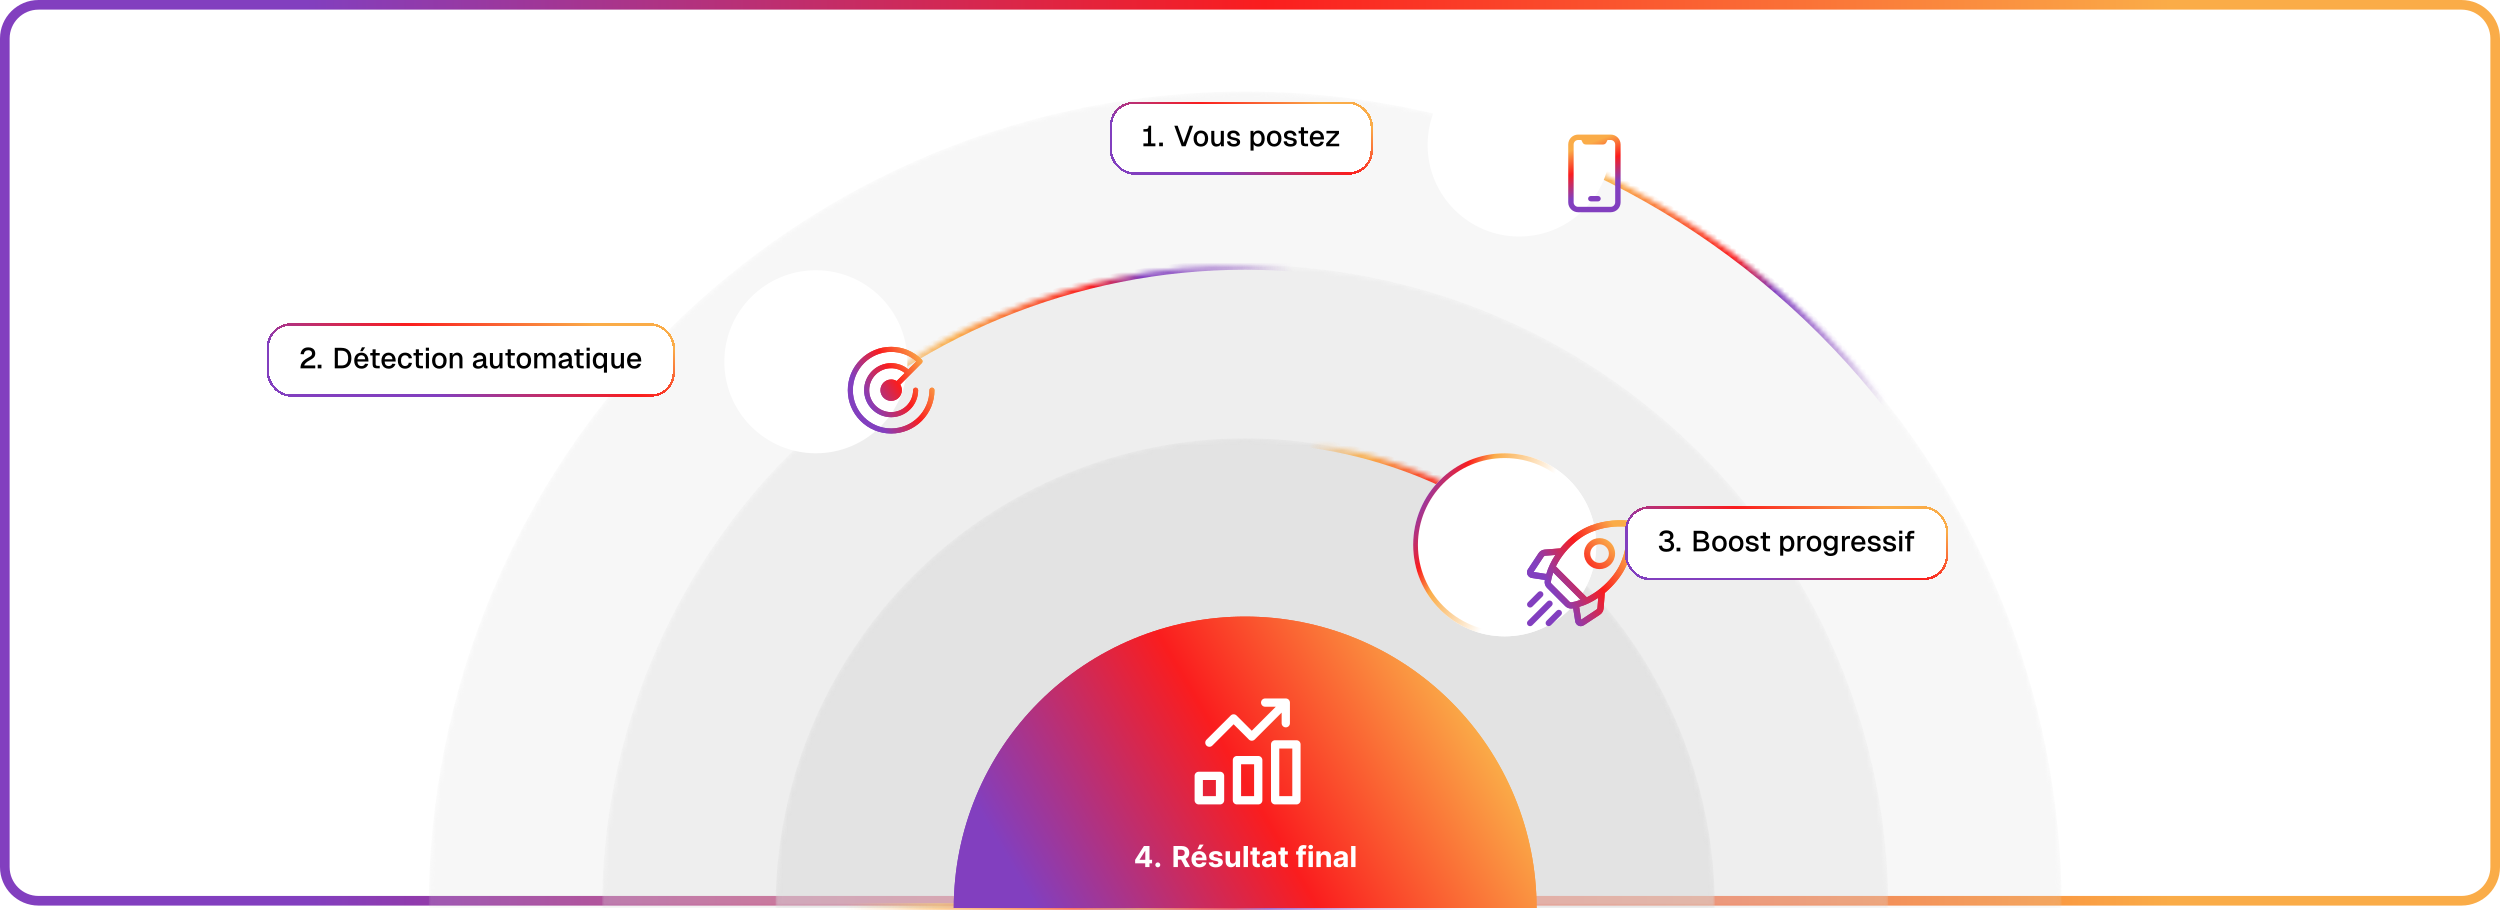
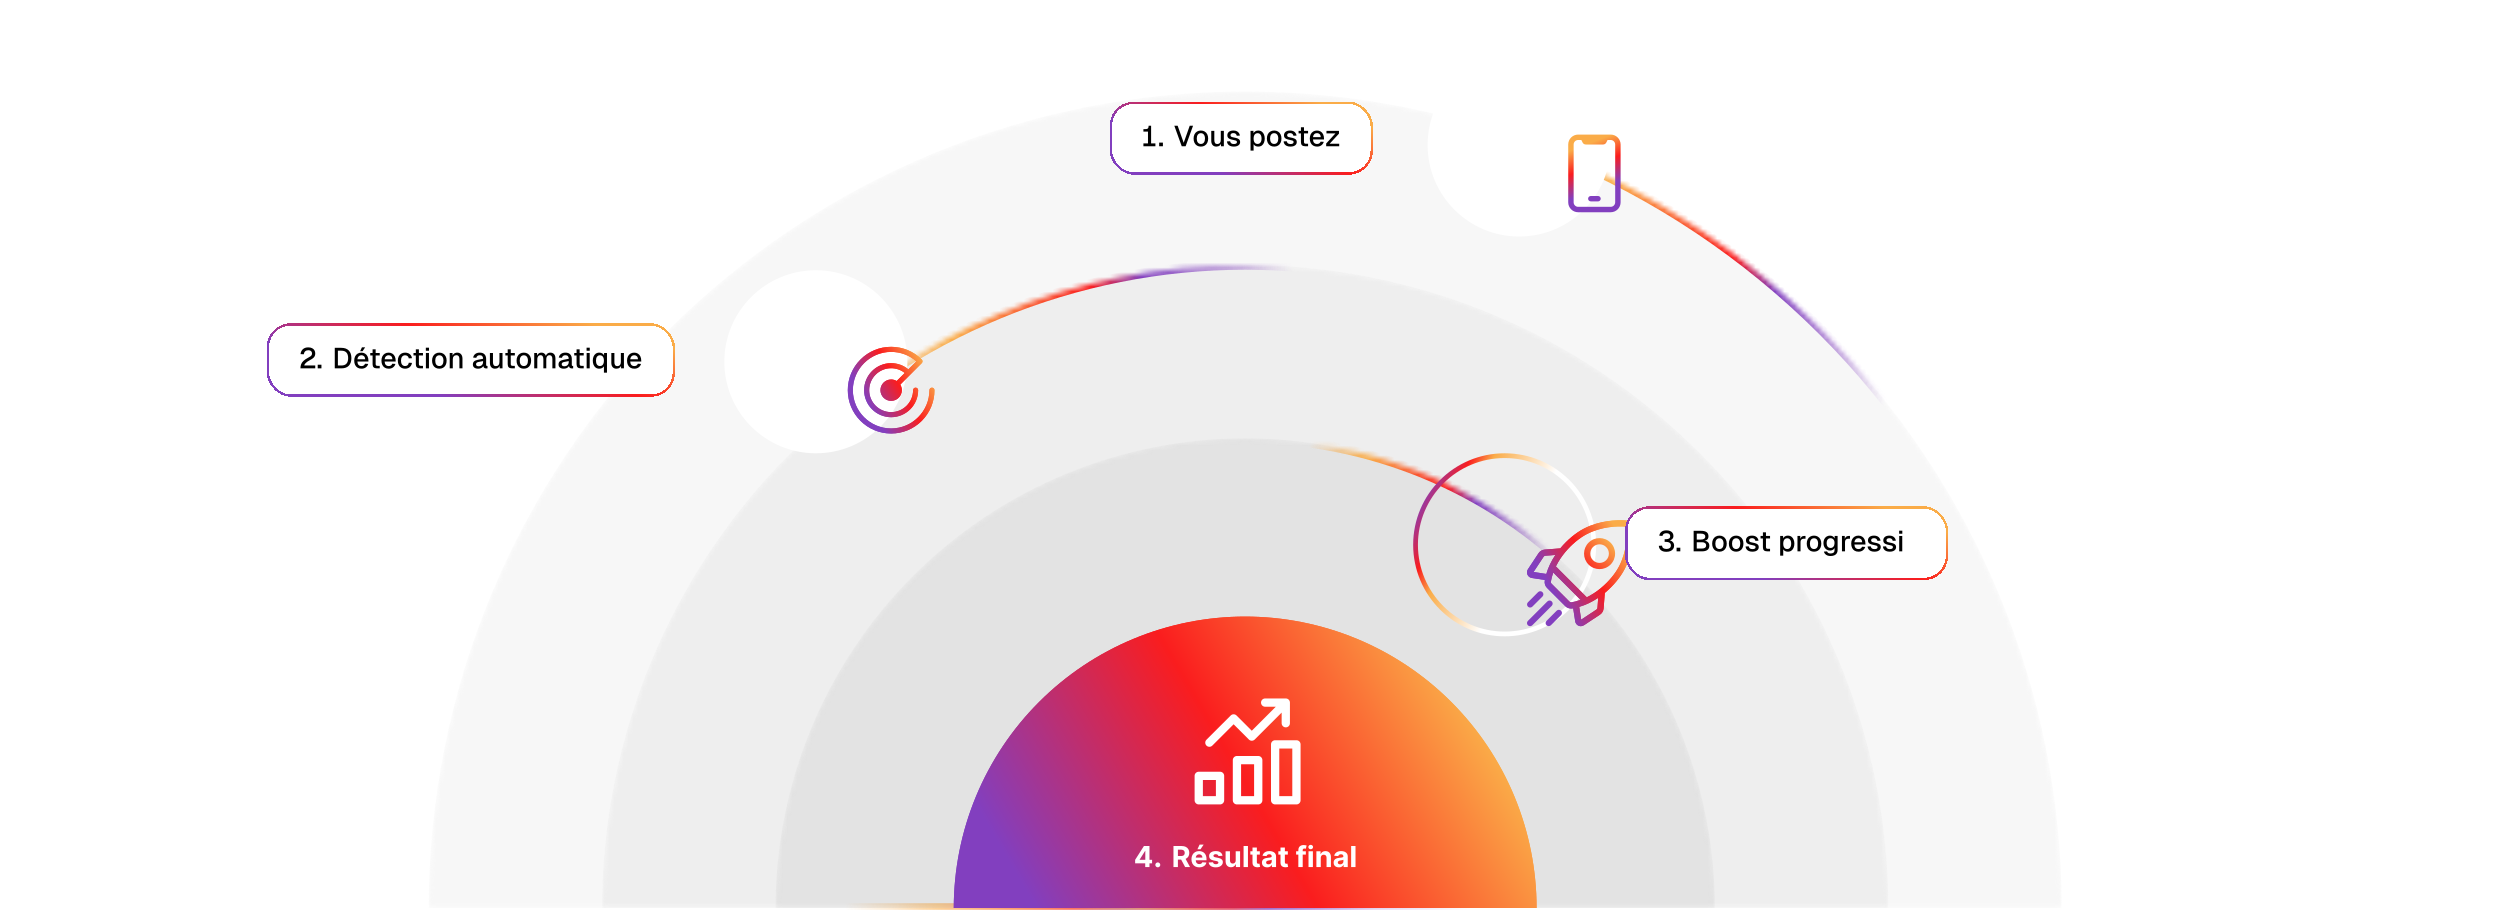
<svg xmlns="http://www.w3.org/2000/svg" width="519" height="189" viewBox="0 0 519 189" fill="none">
-   <path d="M8 1H511C514.866 1 518 4.134 518 8V180C518 183.866 514.866 187 511 187H8C4.134 187 1 183.866 1 180V8C1 4.134 4.134 1 8 1Z" fill="white" stroke="url(#paint0_linear_18_52)" stroke-width="2" />
  <mask id="path-2-inside-1_18_52" fill="white">
    <path d="M428 188.5C428 166.241 423.616 144.2 415.098 123.635C406.579 103.07 394.094 84.385 378.355 68.645C362.615 52.906 343.93 40.421 323.365 31.902C302.8 23.384 280.759 19 258.5 19C236.241 19 214.2 23.384 193.635 31.902C173.07 40.421 154.385 52.906 138.645 68.645C122.906 84.385 110.421 103.07 101.902 123.635C93.384 144.2 89 166.241 89 188.5L258.5 188.5H428Z" />
  </mask>
  <path d="M428 188.5C428 166.241 423.616 144.2 415.098 123.635C406.579 103.07 394.094 84.385 378.355 68.645C362.615 52.906 343.93 40.421 323.365 31.902C302.8 23.384 280.759 19 258.5 19C236.241 19 214.2 23.384 193.635 31.902C173.07 40.421 154.385 52.906 138.645 68.645C122.906 84.385 110.421 103.07 101.902 123.635C93.384 144.2 89 166.241 89 188.5L258.5 188.5H428Z" fill="#D9D9D9" fill-opacity="0.2" stroke="url(#paint1_linear_18_52)" stroke-width="2" mask="url(#path-2-inside-1_18_52)" />
  <mask id="path-3-inside-2_18_52" fill="white">
    <path d="M392 188.5C392 170.969 388.547 153.609 381.838 137.412C375.129 121.215 365.295 106.498 352.899 94.101C340.502 81.705 325.785 71.871 309.588 65.162C293.391 58.453 276.031 55 258.5 55C240.969 55 223.609 58.453 207.412 65.162C191.215 71.871 176.498 81.705 164.101 94.101C151.705 106.498 141.871 121.215 135.162 137.412C128.453 153.609 125 170.969 125 188.5L258.5 188.5H392Z" />
  </mask>
  <path d="M392 188.5C392 170.969 388.547 153.609 381.838 137.412C375.129 121.215 365.295 106.498 352.899 94.101C340.502 81.705 325.785 71.871 309.588 65.162C293.391 58.453 276.031 55 258.5 55C240.969 55 223.609 58.453 207.412 65.162C191.215 71.871 176.498 81.705 164.101 94.101C151.705 106.498 141.871 121.215 135.162 137.412C128.453 153.609 125 170.969 125 188.5L258.5 188.5H392Z" fill="#D9D9D9" fill-opacity="0.3" stroke="url(#paint2_linear_18_52)" stroke-width="2" mask="url(#path-3-inside-2_18_52)" />
  <mask id="path-4-inside-3_18_52" fill="white">
    <path d="M356 188.5C356 175.696 353.478 163.018 348.578 151.188C343.678 139.359 336.497 128.611 327.443 119.557C318.389 110.503 307.641 103.322 295.812 98.422C283.982 93.522 271.304 91 258.5 91C245.696 91 233.018 93.522 221.188 98.422C209.359 103.322 198.611 110.503 189.557 119.557C180.503 128.611 173.322 139.359 168.422 151.188C163.522 163.018 161 175.696 161 188.5L258.5 188.5H356Z" />
  </mask>
  <path d="M356 188.5C356 175.696 353.478 163.018 348.578 151.188C343.678 139.359 336.497 128.611 327.443 119.557C318.389 110.503 307.641 103.322 295.812 98.422C283.982 93.522 271.304 91 258.5 91C245.696 91 233.018 93.522 221.188 98.422C209.359 103.322 198.611 110.503 189.557 119.557C180.503 128.611 173.322 139.359 168.422 151.188C163.522 163.018 161 175.696 161 188.5L258.5 188.5H356Z" fill="#D9D9D9" fill-opacity="0.5" stroke="url(#paint3_linear_18_52)" stroke-width="2" mask="url(#path-4-inside-3_18_52)" />
  <path d="M319 188.5C319 180.555 317.435 172.688 314.395 165.348C311.354 158.007 306.898 151.338 301.28 145.72C295.662 140.102 288.993 135.646 281.652 132.605C274.312 129.565 266.445 128 258.5 128C250.555 128 242.688 129.565 235.348 132.605C228.007 135.646 221.338 140.102 215.72 145.72C210.102 151.338 205.646 158.007 202.605 165.348C199.565 172.688 198 180.555 198 188.5L258.5 188.5H319Z" fill="url(#paint4_linear_18_52)" />
  <path d="M319 188.5C319 180.555 317.435 172.688 314.395 165.348C311.354 158.007 306.898 151.338 301.28 145.72C295.662 140.102 288.993 135.646 281.652 132.605C274.312 129.565 266.445 128 258.5 128C250.555 128 242.688 129.565 235.348 132.605C228.007 135.646 221.338 140.102 215.72 145.72C210.102 151.338 205.646 158.007 202.605 165.348C199.565 172.688 198 180.555 198 188.5L258.5 188.5H319Z" fill="url(#paint5_linear_18_52)" />
  <g clip-path="url(#clip0_18_52)">
    <path d="M250.462 154.785C250.127 154.449 250.127 153.905 250.462 153.569L255.494 148.538C255.829 148.202 256.374 148.202 256.709 148.538L259.873 151.701L264.855 146.719H262.648C262.173 146.719 261.788 146.334 261.788 145.859C261.788 145.385 262.173 145 262.648 145H266.93C267.412 145 267.789 145.394 267.789 145.859V150.142C267.789 150.616 267.405 151.001 266.93 151.001C266.455 151.001 266.071 150.616 266.071 150.142V147.934L260.48 153.524C260.145 153.86 259.601 153.86 259.265 153.524L256.101 150.361L251.678 154.785C251.342 155.12 250.798 155.12 250.462 154.785ZM254.14 161.07V166.141C254.14 166.615 253.755 167 253.28 167H248.859C248.385 167 248 166.615 248 166.141V161.07C248 160.596 248.385 160.211 248.859 160.211H253.28C253.755 160.211 254.14 160.596 254.14 161.07ZM252.421 161.93H249.719V165.281H252.421V161.93ZM262.07 157.802V166.141C262.07 166.615 261.685 167 261.21 167H256.79C256.315 167 255.93 166.615 255.93 166.141V157.802C255.93 157.327 256.315 156.942 256.79 156.942H261.211C261.685 156.942 262.07 157.327 262.07 157.802ZM260.351 158.661H257.649V165.281H260.351V158.661ZM270 154.533V166.141C270 166.615 269.615 167 269.141 167H264.72C264.245 167 263.86 166.615 263.86 166.141V154.533C263.86 154.058 264.245 153.673 264.72 153.673H269.141C269.615 153.673 270 154.058 270 154.533ZM268.281 155.392H265.579V165.281H268.281V155.392Z" fill="white" />
  </g>
  <g filter="url(#filter0_ddddi_18_52)">
    <circle cx="331" cy="36" r="19" fill="white" />
  </g>
  <path d="M334.375 27.938C335.515 27.938 336.438 28.86 336.438 30V42C336.438 43.14 335.515 44.062 334.375 44.062H327.625C326.485 44.062 325.562 43.14 325.562 42V30C325.562 28.86 326.485 27.938 327.625 27.938H334.375ZM327.625 29.062C327.108 29.062 326.688 29.483 326.688 30V42C326.688 42.517 327.108 42.938 327.625 42.938H334.375C334.892 42.938 335.312 42.517 335.312 42V30C335.312 29.483 334.892 29.062 334.375 29.062H333.729L333.468 29.588C333.34 29.843 333.077 30 332.8 30H329.215C328.93 30 328.668 29.843 328.548 29.588L328.287 29.062H327.625ZM331.75 40.688C332.057 40.688 332.312 40.943 332.312 41.25C332.312 41.557 332.057 41.812 331.75 41.812H330.25C329.943 41.812 329.688 41.557 329.688 41.25C329.688 40.943 329.943 40.688 330.25 40.688H331.75Z" fill="url(#paint6_linear_18_52)" />
  <g filter="url(#filter1_ddddi_18_52)">
    <circle cx="185" cy="81" r="19" fill="white" />
  </g>
  <g clip-path="url(#clip1_18_52)">
    <path d="M193.473 80.473C193.181 80.473 192.945 80.709 192.945 81C192.945 85.381 189.381 88.945 185 88.945C180.619 88.945 177.055 85.381 177.055 81C177.055 76.619 180.619 73.055 185 73.055C186.945 73.055 188.784 73.75 190.233 75.021L188.577 76.677C187.573 75.843 186.322 75.389 185 75.389C181.906 75.389 179.389 77.906 179.389 81C179.389 84.094 181.906 86.611 185 86.611C188.094 86.611 190.611 84.094 190.611 81C190.611 80.709 190.375 80.473 190.084 80.473C189.792 80.473 189.556 80.709 189.556 81C189.556 83.512 187.512 85.556 185 85.556C182.488 85.556 180.444 83.512 180.444 81C180.444 78.488 182.488 76.444 185 76.444C186.039 76.444 187.026 76.79 187.827 77.427L186.154 79.1C185.81 78.891 185.414 78.778 185 78.778C183.775 78.778 182.778 79.775 182.778 81C182.778 82.225 183.775 83.222 185 83.222C186.225 83.222 187.222 82.225 187.222 81C187.222 80.587 187.109 80.191 186.9 79.846L191.364 75.382C191.467 75.279 191.518 75.144 191.518 75.009C191.518 74.874 191.467 74.739 191.364 74.636C189.664 72.936 187.404 72 185 72C182.596 72 180.336 72.936 178.636 74.636C176.936 76.336 176 78.596 176 81C176 83.404 176.936 85.664 178.636 87.364C180.336 89.064 182.596 90 185 90C187.404 90 189.664 89.064 191.364 87.364C193.064 85.664 194 83.404 194 81C194 80.709 193.764 80.473 193.473 80.473Z" fill="url(#paint7_linear_18_52)" />
    <path d="M193.473 80.473C193.181 80.473 192.945 80.709 192.945 81C192.945 85.381 189.381 88.945 185 88.945C180.619 88.945 177.055 85.381 177.055 81C177.055 76.619 180.619 73.055 185 73.055C186.945 73.055 188.784 73.75 190.233 75.021L188.577 76.677C187.573 75.843 186.322 75.389 185 75.389C181.906 75.389 179.389 77.906 179.389 81C179.389 84.094 181.906 86.611 185 86.611C188.094 86.611 190.611 84.094 190.611 81C190.611 80.709 190.375 80.473 190.084 80.473C189.792 80.473 189.556 80.709 189.556 81C189.556 83.512 187.512 85.556 185 85.556C182.488 85.556 180.444 83.512 180.444 81C180.444 78.488 182.488 76.444 185 76.444C186.039 76.444 187.026 76.79 187.827 77.427L186.154 79.1C185.81 78.891 185.414 78.778 185 78.778C183.775 78.778 182.778 79.775 182.778 81C182.778 82.225 183.775 83.222 185 83.222C186.225 83.222 187.222 82.225 187.222 81C187.222 80.587 187.109 80.191 186.9 79.846L191.364 75.382C191.467 75.279 191.518 75.144 191.518 75.009C191.518 74.874 191.467 74.739 191.364 74.636C189.664 72.936 187.404 72 185 72C182.596 72 180.336 72.936 178.636 74.636C176.936 76.336 176 78.596 176 81C176 83.404 176.936 85.664 178.636 87.364C180.336 89.064 182.596 90 185 90C187.404 90 189.664 89.064 191.364 87.364C193.064 85.664 194 83.404 194 81C194 80.709 193.764 80.473 193.473 80.473Z" fill="url(#paint8_linear_18_52)" />
  </g>
  <g filter="url(#filter2_ddddi_18_52)">
-     <circle cx="328" cy="119" r="19" fill="white" />
    <circle cx="328" cy="119" r="18.506" stroke="url(#paint9_linear_18_52)" stroke-width="0.989" />
  </g>
  <g clip-path="url(#clip2_18_52)">
    <path d="M338.974 109.642C338.926 108.769 338.231 108.074 337.357 108.026C335.594 107.93 332.143 108.023 328.844 109.73C327.162 110.6 325.383 112.075 323.963 113.777C323.946 113.798 323.929 113.819 323.912 113.84L320.69 114.089C320.159 114.13 319.687 114.408 319.394 114.851L317.196 118.176C316.973 118.512 316.938 118.934 317.101 119.302C317.264 119.671 317.6 119.928 317.998 119.99L320.713 120.41C320.703 120.463 320.693 120.516 320.685 120.569C320.594 121.109 320.773 121.665 321.164 122.055L324.945 125.836C325.268 126.16 325.706 126.338 326.154 126.338C326.246 126.338 326.339 126.331 326.431 126.315C326.484 126.307 326.537 126.297 326.59 126.287L327.01 129.002C327.072 129.4 327.329 129.736 327.698 129.899C327.851 129.967 328.013 130 328.175 130C328.402 130 328.627 129.934 328.824 129.804L332.148 127.606C332.592 127.313 332.87 126.84 332.911 126.31L333.16 123.088C333.181 123.071 333.202 123.054 333.223 123.037C334.925 121.617 336.4 119.838 337.27 118.156C338.977 114.856 339.07 111.406 338.974 109.642ZM331.438 126.531L328.257 128.633L327.848 125.988C329.192 125.593 330.521 124.96 331.788 124.112L331.626 126.211C331.616 126.342 331.547 126.458 331.438 126.531ZM325.856 124.925L322.075 121.144C321.979 121.047 321.934 120.912 321.956 120.781C322.068 120.109 322.243 119.469 322.459 118.866L328.132 124.539C327.408 124.799 326.76 124.953 326.219 125.044C326.088 125.066 325.953 125.021 325.856 124.925ZM320.789 115.374L322.888 115.212C322.04 116.479 321.407 117.808 321.012 119.152L318.366 118.743L320.469 115.562C320.542 115.453 320.658 115.384 320.789 115.374ZM332.397 122.047C331.356 122.915 330.345 123.543 329.414 123.998L323.002 117.586C323.597 116.37 324.324 115.357 324.953 114.603C326.267 113.028 327.901 111.669 329.436 110.875C332.464 109.309 335.655 109.224 337.287 109.313C337.503 109.325 337.675 109.497 337.687 109.713C337.776 111.345 337.691 114.535 336.125 117.564C335.331 119.099 333.972 120.733 332.397 122.047Z" fill="url(#paint10_linear_18_52)" />
    <path d="M338.974 109.642C338.926 108.769 338.231 108.074 337.357 108.026C335.594 107.93 332.143 108.023 328.844 109.73C327.162 110.6 325.383 112.075 323.963 113.777C323.946 113.798 323.929 113.819 323.912 113.84L320.69 114.089C320.159 114.13 319.687 114.408 319.394 114.851L317.196 118.176C316.973 118.512 316.938 118.934 317.101 119.302C317.264 119.671 317.6 119.928 317.998 119.99L320.713 120.41C320.703 120.463 320.693 120.516 320.685 120.569C320.594 121.109 320.773 121.665 321.164 122.055L324.945 125.836C325.268 126.16 325.706 126.338 326.154 126.338C326.246 126.338 326.339 126.331 326.431 126.315C326.484 126.307 326.537 126.297 326.59 126.287L327.01 129.002C327.072 129.4 327.329 129.736 327.698 129.899C327.851 129.967 328.013 130 328.175 130C328.402 130 328.627 129.934 328.824 129.804L332.148 127.606C332.592 127.313 332.87 126.84 332.911 126.31L333.16 123.088C333.181 123.071 333.202 123.054 333.223 123.037C334.925 121.617 336.4 119.838 337.27 118.156C338.977 114.856 339.07 111.406 338.974 109.642ZM331.438 126.531L328.257 128.633L327.848 125.988C329.192 125.593 330.521 124.96 331.788 124.112L331.626 126.211C331.616 126.342 331.547 126.458 331.438 126.531ZM325.856 124.925L322.075 121.144C321.979 121.047 321.934 120.912 321.956 120.781C322.068 120.109 322.243 119.469 322.459 118.866L328.132 124.539C327.408 124.799 326.76 124.953 326.219 125.044C326.088 125.066 325.953 125.021 325.856 124.925ZM320.789 115.374L322.888 115.212C322.04 116.479 321.407 117.808 321.012 119.152L318.366 118.743L320.469 115.562C320.542 115.453 320.658 115.384 320.789 115.374ZM332.397 122.047C331.356 122.915 330.345 123.543 329.414 123.998L323.002 117.586C323.597 116.37 324.324 115.357 324.953 114.603C326.267 113.028 327.901 111.669 329.436 110.875C332.464 109.309 335.655 109.224 337.287 109.313C337.503 109.325 337.675 109.497 337.687 109.713C337.776 111.345 337.691 114.535 336.125 117.564C335.331 119.099 333.972 120.733 332.397 122.047Z" fill="url(#paint11_linear_18_52)" />
    <path d="M332.07 118.151C332.895 118.151 333.721 117.837 334.349 117.209C334.957 116.6 335.293 115.791 335.293 114.93C335.293 114.069 334.957 113.26 334.349 112.651C333.092 111.395 331.048 111.395 329.791 112.651C329.183 113.26 328.847 114.069 328.847 114.93C328.847 115.791 329.183 116.6 329.791 117.209C330.42 117.837 331.245 118.151 332.07 118.151ZM330.703 113.563C331.08 113.186 331.575 112.997 332.07 112.997C332.565 112.997 333.06 113.186 333.437 113.563C333.802 113.928 334.003 114.414 334.003 114.93C334.003 115.446 333.802 115.932 333.437 116.297C332.683 117.051 331.457 117.051 330.703 116.297C330.338 115.932 330.136 115.446 330.136 114.93C330.136 114.414 330.338 113.928 330.703 113.563Z" fill="url(#paint12_linear_18_52)" />
    <path d="M317.657 126.13C317.822 126.13 317.987 126.067 318.113 125.941L320.217 123.837C320.469 123.585 320.469 123.177 320.217 122.926C319.966 122.674 319.558 122.674 319.306 122.926L317.202 125.03C316.95 125.282 316.95 125.69 317.202 125.941C317.328 126.067 317.492 126.13 317.657 126.13Z" fill="#823FBF" />
    <path d="M322.146 124.854C321.894 124.602 321.486 124.602 321.234 124.854L317.189 128.9C316.937 129.152 316.937 129.56 317.189 129.811C317.315 129.937 317.48 130 317.645 130C317.809 130 317.974 129.937 318.1 129.811L322.146 125.766C322.398 125.514 322.398 125.106 322.146 124.854Z" fill="#823FBF" />
    <path d="M323.163 126.783L321.059 128.887C320.807 129.139 320.807 129.547 321.059 129.798C321.185 129.924 321.349 129.987 321.514 129.987C321.679 129.987 321.844 129.924 321.97 129.798L324.074 127.694C324.326 127.442 324.326 127.034 324.074 126.783C323.823 126.531 323.415 126.531 323.163 126.783Z" fill="#823FBF" />
  </g>
  <g filter="url(#filter3_dddd_18_52)">
    <rect x="246" y="27" width="54.646" height="15.16" rx="5" fill="white" shape-rendering="crispEdges" />
    <rect x="246.25" y="27.25" width="54.146" height="14.66" rx="4.75" stroke="url(#paint13_linear_18_52)" stroke-width="0.5" shape-rendering="crispEdges" />
    <path d="M290.94 36.26V35.69L292.866 33.59H291V33.068H293.598V33.638L291.654 35.738H293.646V36.26H290.94Z" fill="black" />
    <path d="M289.051 36.332C288.739 36.332 288.469 36.264 288.241 36.128C288.017 35.992 287.843 35.798 287.719 35.546C287.599 35.294 287.539 35 287.539 34.664C287.539 34.328 287.599 34.036 287.719 33.788C287.843 33.536 288.017 33.342 288.241 33.206C288.465 33.066 288.729 32.996 289.033 32.996C289.321 32.996 289.575 33.064 289.795 33.2C290.015 33.332 290.185 33.524 290.305 33.776C290.429 34.028 290.491 34.332 290.491 34.688V34.85H288.199C288.215 35.162 288.297 35.396 288.445 35.552C288.597 35.708 288.801 35.786 289.057 35.786C289.245 35.786 289.401 35.742 289.525 35.654C289.649 35.566 289.735 35.448 289.783 35.3L290.443 35.342C290.359 35.638 290.193 35.878 289.945 36.062C289.701 36.242 289.403 36.332 289.051 36.332ZM288.199 34.37H289.819C289.799 34.086 289.717 33.876 289.573 33.74C289.433 33.604 289.253 33.536 289.033 33.536C288.805 33.536 288.617 33.608 288.469 33.752C288.325 33.892 288.235 34.098 288.199 34.37Z" fill="black" />
    <path d="M286.588 36.26C286.284 36.26 286.06 36.19 285.916 36.05C285.772 35.91 285.7 35.692 285.7 35.396V32.318H286.336V35.348C286.336 35.496 286.368 35.598 286.432 35.654C286.496 35.71 286.594 35.738 286.726 35.738H287.182V36.26H286.588ZM285.214 33.59V33.068H287.182V33.59H285.214Z" fill="black" />
    <path d="M283.53 36.332C283.23 36.332 282.976 36.286 282.768 36.194C282.564 36.102 282.406 35.976 282.294 35.816C282.182 35.652 282.118 35.464 282.102 35.252L282.756 35.222C282.788 35.398 282.864 35.538 282.984 35.642C283.104 35.746 283.286 35.798 283.53 35.798C283.73 35.798 283.888 35.766 284.004 35.702C284.12 35.638 284.178 35.536 284.178 35.396C284.178 35.32 284.158 35.256 284.118 35.204C284.082 35.148 284.01 35.102 283.902 35.066C283.794 35.026 283.634 34.988 283.422 34.952C283.106 34.892 282.858 34.822 282.678 34.742C282.498 34.662 282.37 34.56 282.294 34.436C282.218 34.312 282.18 34.162 282.18 33.986C282.18 33.694 282.288 33.456 282.504 33.272C282.724 33.088 283.04 32.996 283.452 32.996C283.728 32.996 283.96 33.044 284.148 33.14C284.336 33.232 284.482 33.358 284.586 33.518C284.694 33.674 284.762 33.85 284.79 34.046L284.136 34.082C284.116 33.97 284.076 33.874 284.016 33.794C283.96 33.71 283.884 33.646 283.788 33.602C283.692 33.554 283.578 33.53 283.446 33.53C283.242 33.53 283.09 33.57 282.99 33.65C282.89 33.73 282.84 33.834 282.84 33.962C282.84 34.058 282.862 34.136 282.906 34.196C282.954 34.256 283.03 34.306 283.134 34.346C283.238 34.382 283.376 34.414 283.548 34.442C283.88 34.498 284.14 34.568 284.328 34.652C284.516 34.732 284.648 34.832 284.724 34.952C284.8 35.072 284.838 35.218 284.838 35.39C284.838 35.59 284.782 35.76 284.67 35.9C284.558 36.04 284.404 36.148 284.208 36.224C284.012 36.296 283.786 36.332 283.53 36.332Z" fill="black" />
    <path d="M280.145 36.332C279.841 36.332 279.575 36.264 279.347 36.128C279.119 35.992 278.943 35.798 278.819 35.546C278.695 35.294 278.633 35 278.633 34.664C278.633 34.324 278.695 34.03 278.819 33.782C278.943 33.534 279.119 33.342 279.347 33.206C279.575 33.066 279.841 32.996 280.145 32.996C280.449 32.996 280.715 33.066 280.943 33.206C281.171 33.342 281.347 33.534 281.471 33.782C281.595 34.03 281.657 34.324 281.657 34.664C281.657 35 281.595 35.294 281.471 35.546C281.347 35.798 281.171 35.992 280.943 36.128C280.715 36.264 280.449 36.332 280.145 36.332ZM280.145 35.78C280.417 35.78 280.627 35.682 280.775 35.486C280.923 35.286 280.997 35.012 280.997 34.664C280.997 34.316 280.923 34.044 280.775 33.848C280.627 33.648 280.417 33.548 280.145 33.548C279.877 33.548 279.667 33.648 279.515 33.848C279.367 34.044 279.293 34.316 279.293 34.664C279.293 35.012 279.367 35.286 279.515 35.486C279.667 35.682 279.877 35.78 280.145 35.78Z" fill="black" />
    <path d="M275.239 37.16V33.068H275.839L275.857 33.752L275.785 33.716C275.865 33.48 275.997 33.302 276.181 33.182C276.365 33.058 276.577 32.996 276.817 32.996C277.129 32.996 277.385 33.074 277.585 33.23C277.789 33.382 277.939 33.584 278.035 33.836C278.135 34.088 278.185 34.364 278.185 34.664C278.185 34.964 278.135 35.24 278.035 35.492C277.939 35.744 277.789 35.948 277.585 36.104C277.385 36.256 277.129 36.332 276.817 36.332C276.657 36.332 276.507 36.304 276.367 36.248C276.227 36.192 276.107 36.114 276.007 36.014C275.911 35.91 275.843 35.788 275.803 35.648L275.875 35.576V37.16H275.239ZM276.703 35.78C276.959 35.78 277.159 35.682 277.303 35.486C277.451 35.29 277.525 35.016 277.525 34.664C277.525 34.312 277.451 34.038 277.303 33.842C277.159 33.646 276.959 33.548 276.703 33.548C276.535 33.548 276.389 33.59 276.265 33.674C276.141 33.754 276.045 33.878 275.977 34.046C275.909 34.214 275.875 34.42 275.875 34.664C275.875 34.908 275.907 35.114 275.971 35.282C276.039 35.45 276.135 35.576 276.259 35.66C276.387 35.74 276.535 35.78 276.703 35.78Z" fill="black" />
    <path d="M271.77 36.332C271.47 36.332 271.216 36.286 271.008 36.194C270.804 36.102 270.646 35.976 270.534 35.816C270.422 35.652 270.358 35.464 270.342 35.252L270.996 35.222C271.028 35.398 271.104 35.538 271.224 35.642C271.344 35.746 271.526 35.798 271.77 35.798C271.97 35.798 272.128 35.766 272.244 35.702C272.36 35.638 272.418 35.536 272.418 35.396C272.418 35.32 272.398 35.256 272.358 35.204C272.322 35.148 272.25 35.102 272.142 35.066C272.034 35.026 271.874 34.988 271.662 34.952C271.346 34.892 271.098 34.822 270.918 34.742C270.738 34.662 270.61 34.56 270.534 34.436C270.458 34.312 270.42 34.162 270.42 33.986C270.42 33.694 270.528 33.456 270.744 33.272C270.964 33.088 271.28 32.996 271.692 32.996C271.968 32.996 272.2 33.044 272.388 33.14C272.576 33.232 272.722 33.358 272.826 33.518C272.934 33.674 273.002 33.85 273.03 34.046L272.376 34.082C272.356 33.97 272.316 33.874 272.256 33.794C272.2 33.71 272.124 33.646 272.028 33.602C271.932 33.554 271.818 33.53 271.686 33.53C271.482 33.53 271.33 33.57 271.23 33.65C271.13 33.73 271.08 33.834 271.08 33.962C271.08 34.058 271.102 34.136 271.146 34.196C271.194 34.256 271.27 34.306 271.374 34.346C271.478 34.382 271.616 34.414 271.788 34.442C272.12 34.498 272.38 34.568 272.568 34.652C272.756 34.732 272.888 34.832 272.964 34.952C273.04 35.072 273.078 35.218 273.078 35.39C273.078 35.59 273.022 35.76 272.91 35.9C272.798 36.04 272.644 36.148 272.448 36.224C272.252 36.296 272.026 36.332 271.77 36.332Z" fill="black" />
    <path d="M268.133 36.332C267.813 36.332 267.557 36.226 267.365 36.014C267.177 35.798 267.083 35.5 267.083 35.12V33.068H267.719V34.958C267.719 35.246 267.769 35.458 267.869 35.594C267.969 35.73 268.121 35.798 268.325 35.798C268.557 35.798 268.737 35.724 268.865 35.576C268.997 35.424 269.063 35.212 269.063 34.94V33.068H269.699V36.26H269.105L269.093 35.426L269.183 35.462C269.127 35.742 269.009 35.958 268.829 36.11C268.649 36.258 268.417 36.332 268.133 36.332Z" fill="black" />
    <path d="M264.928 36.332C264.624 36.332 264.358 36.264 264.13 36.128C263.902 35.992 263.726 35.798 263.602 35.546C263.478 35.294 263.416 35 263.416 34.664C263.416 34.324 263.478 34.03 263.602 33.782C263.726 33.534 263.902 33.342 264.13 33.206C264.358 33.066 264.624 32.996 264.928 32.996C265.232 32.996 265.498 33.066 265.726 33.206C265.954 33.342 266.13 33.534 266.254 33.782C266.378 34.03 266.44 34.324 266.44 34.664C266.44 35 266.378 35.294 266.254 35.546C266.13 35.798 265.954 35.992 265.726 36.128C265.498 36.264 265.232 36.332 264.928 36.332ZM264.928 35.78C265.2 35.78 265.41 35.682 265.558 35.486C265.706 35.286 265.78 35.012 265.78 34.664C265.78 34.316 265.706 34.044 265.558 33.848C265.41 33.648 265.2 33.548 264.928 33.548C264.66 33.548 264.45 33.648 264.298 33.848C264.15 34.044 264.076 34.316 264.076 34.664C264.076 35.012 264.15 35.286 264.298 35.486C264.45 35.682 264.66 35.78 264.928 35.78Z" fill="black" />
    <path d="M260.953 36.26L259.417 32H260.107L261.361 35.54L262.615 32H263.305L261.763 36.26H260.953Z" fill="black" />
    <path d="M256.272 36.26V35.504H257.046V36.26H256.272Z" fill="black" />
    <path d="M253 36.26V35.666H255.49V36.26H253ZM253.948 36.26V33.224H253V32.702H253.408C253.572 32.702 253.704 32.682 253.804 32.642C253.904 32.598 253.974 32.526 254.014 32.426C254.058 32.322 254.08 32.18 254.08 32H254.596V36.26H253.948Z" fill="black" />
  </g>
  <path d="M235.654 179.233V178.506L237.476 175.636H238.102V176.642H237.731L236.583 178.46V178.494H239.172V179.233H235.654ZM237.748 180V179.011L237.765 178.69V175.636H238.63V180H237.748ZM240.358 180.055C240.218 180.055 240.097 180.006 239.996 179.906C239.897 179.805 239.847 179.685 239.847 179.544C239.847 179.405 239.897 179.286 239.996 179.186C240.097 179.087 240.218 179.037 240.358 179.037C240.495 179.037 240.614 179.087 240.716 179.186C240.819 179.286 240.87 179.405 240.87 179.544C240.87 179.638 240.846 179.724 240.797 179.802C240.75 179.879 240.689 179.94 240.612 179.987C240.535 180.033 240.451 180.055 240.358 180.055ZM243.611 180V175.636H245.332C245.662 175.636 245.943 175.695 246.176 175.813C246.41 175.93 246.589 176.095 246.711 176.31C246.834 176.523 246.896 176.773 246.896 177.062C246.896 177.352 246.834 177.601 246.709 177.81C246.584 178.017 246.403 178.176 246.165 178.287C245.93 178.398 245.644 178.453 245.309 178.453H244.156V177.712H245.16C245.336 177.712 245.482 177.687 245.599 177.639C245.715 177.591 245.802 177.518 245.859 177.422C245.917 177.325 245.946 177.205 245.946 177.062C245.946 176.917 245.917 176.795 245.859 176.695C245.802 176.596 245.714 176.521 245.597 176.469C245.48 176.417 245.333 176.391 245.155 176.391H244.533V180H243.611ZM245.967 178.014L247.052 180H246.033L244.972 178.014H245.967ZM248.97 180.064C248.633 180.064 248.343 179.996 248.101 179.859C247.859 179.722 247.673 179.527 247.542 179.276C247.412 179.023 247.346 178.724 247.346 178.379C247.346 178.042 247.412 177.746 247.542 177.492C247.673 177.238 247.857 177.04 248.094 176.898C248.333 176.756 248.613 176.685 248.934 176.685C249.15 176.685 249.351 176.719 249.537 176.789C249.724 176.857 249.888 176.96 250.027 177.098C250.167 177.236 250.277 177.409 250.355 177.618C250.433 177.825 250.472 178.068 250.472 178.347V178.596H247.709V178.033H249.618C249.618 177.903 249.589 177.787 249.532 177.686C249.476 177.585 249.397 177.506 249.296 177.45C249.196 177.391 249.081 177.362 248.949 177.362C248.811 177.362 248.689 177.394 248.582 177.458C248.477 177.521 248.395 177.605 248.335 177.712C248.275 177.817 248.245 177.934 248.243 178.063V178.598C248.243 178.76 248.273 178.9 248.333 179.018C248.394 179.136 248.48 179.227 248.591 179.29C248.701 179.354 248.833 179.386 248.985 179.386C249.086 179.386 249.178 179.372 249.262 179.344C249.346 179.315 249.417 179.273 249.477 179.216C249.537 179.159 249.582 179.089 249.613 179.007L250.453 179.062C250.41 179.264 250.323 179.44 250.191 179.591C250.06 179.74 249.891 179.857 249.684 179.94C249.478 180.023 249.24 180.064 248.97 180.064ZM248.586 176.305L249.038 175.336H249.878L249.228 176.305H248.586ZM253.787 177.661L252.956 177.712C252.942 177.641 252.912 177.577 252.865 177.52C252.818 177.462 252.756 177.415 252.679 177.381C252.604 177.346 252.514 177.328 252.409 177.328C252.268 177.328 252.15 177.358 252.053 177.418C251.956 177.476 251.908 177.554 251.908 177.652C251.908 177.73 251.939 177.796 252.002 177.85C252.064 177.904 252.172 177.947 252.324 177.98L252.916 178.099C253.234 178.165 253.471 178.27 253.628 178.415C253.784 178.56 253.862 178.75 253.862 178.986C253.862 179.2 253.799 179.388 253.672 179.55C253.547 179.712 253.375 179.839 253.157 179.93C252.939 180.019 252.689 180.064 252.405 180.064C251.971 180.064 251.626 179.974 251.369 179.793C251.113 179.612 250.964 179.364 250.919 179.052L251.812 179.005C251.839 179.137 251.905 179.238 252.008 179.308C252.112 179.376 252.245 179.41 252.407 179.41C252.566 179.41 252.694 179.379 252.79 179.318C252.888 179.256 252.938 179.175 252.939 179.077C252.938 178.995 252.903 178.928 252.835 178.875C252.767 178.821 252.662 178.78 252.52 178.751L251.953 178.638C251.633 178.575 251.395 178.464 251.239 178.306C251.084 178.148 251.007 177.947 251.007 177.703C251.007 177.493 251.064 177.312 251.177 177.16C251.292 177.008 251.454 176.891 251.661 176.808C251.87 176.726 252.114 176.685 252.394 176.685C252.807 176.685 253.133 176.772 253.37 176.947C253.608 177.121 253.748 177.359 253.787 177.661ZM256.532 178.607V176.727H257.44V180H256.568V179.406H256.534C256.46 179.597 256.338 179.751 256.166 179.868C255.995 179.984 255.787 180.043 255.541 180.043C255.323 180.043 255.13 179.993 254.964 179.893C254.798 179.794 254.668 179.653 254.574 179.469C254.482 179.286 254.435 179.067 254.434 178.811V176.727H255.341V178.649C255.343 178.842 255.394 178.995 255.497 179.107C255.599 179.219 255.736 179.276 255.908 179.276C256.017 179.276 256.12 179.251 256.215 179.201C256.31 179.15 256.387 179.075 256.445 178.975C256.505 178.876 256.534 178.753 256.532 178.607ZM259.074 175.636V180H258.166V175.636H259.074ZM261.541 176.727V177.409H259.571V176.727H261.541ZM260.018 175.943H260.926V178.994C260.926 179.078 260.938 179.143 260.964 179.19C260.99 179.236 261.025 179.268 261.071 179.286C261.117 179.305 261.171 179.314 261.233 179.314C261.275 179.314 261.318 179.31 261.36 179.303C261.403 179.295 261.436 179.288 261.458 179.284L261.601 179.96C261.556 179.974 261.492 179.99 261.409 180.009C261.327 180.028 261.227 180.04 261.109 180.045C260.89 180.053 260.698 180.024 260.534 179.957C260.37 179.891 260.243 179.787 260.152 179.646C260.061 179.506 260.017 179.328 260.018 179.114V175.943ZM263.066 180.062C262.857 180.062 262.671 180.026 262.508 179.953C262.344 179.879 262.215 179.771 262.12 179.627C262.026 179.482 261.979 179.302 261.979 179.086C261.979 178.904 262.013 178.751 262.079 178.628C262.146 178.504 262.237 178.405 262.352 178.33C262.467 178.254 262.598 178.197 262.744 178.159C262.892 178.121 263.047 178.094 263.209 178.078C263.399 178.058 263.552 178.04 263.669 178.023C263.785 178.004 263.87 177.977 263.922 177.942C263.975 177.906 264.001 177.854 264.001 177.784V177.771C264.001 177.636 263.959 177.532 263.873 177.458C263.79 177.384 263.67 177.347 263.516 177.347C263.352 177.347 263.222 177.384 263.126 177.456C263.029 177.527 262.965 177.616 262.934 177.724L262.094 177.656C262.137 177.457 262.221 177.286 262.346 177.141C262.471 176.994 262.632 176.882 262.829 176.804C263.028 176.724 263.258 176.685 263.52 176.685C263.702 176.685 263.876 176.706 264.042 176.749C264.209 176.791 264.358 176.857 264.487 176.947C264.618 177.036 264.721 177.151 264.796 177.292C264.871 177.431 264.909 177.598 264.909 177.793V180H264.048V179.546H264.023C263.97 179.648 263.9 179.739 263.812 179.817C263.724 179.893 263.618 179.954 263.494 179.998C263.371 180.04 263.228 180.062 263.066 180.062ZM263.326 179.435C263.459 179.435 263.577 179.409 263.68 179.357C263.782 179.303 263.862 179.23 263.92 179.139C263.979 179.048 264.008 178.945 264.008 178.83V178.483C263.979 178.501 263.94 178.518 263.891 178.534C263.842 178.548 263.788 178.562 263.726 178.575C263.665 178.586 263.604 178.597 263.543 178.607C263.482 178.615 263.427 178.623 263.377 178.63C263.271 178.646 263.177 178.67 263.098 178.705C263.018 178.739 262.957 178.785 262.913 178.843C262.869 178.9 262.847 178.971 262.847 179.056C262.847 179.18 262.891 179.274 262.981 179.339C263.072 179.403 263.187 179.435 263.326 179.435ZM267.354 176.727V177.409H265.383V176.727H267.354ZM265.831 175.943H266.738V178.994C266.738 179.078 266.751 179.143 266.777 179.19C266.802 179.236 266.838 179.268 266.883 179.286C266.93 179.305 266.984 179.314 267.045 179.314C267.088 179.314 267.13 179.31 267.173 179.303C267.215 179.295 267.248 179.288 267.271 179.284L267.414 179.96C267.368 179.974 267.304 179.99 267.222 180.009C267.139 180.028 267.039 180.04 266.921 180.045C266.703 180.053 266.511 180.024 266.346 179.957C266.183 179.891 266.056 179.787 265.965 179.646C265.874 179.506 265.829 179.328 265.831 179.114V175.943ZM271.094 176.727V177.409H269.074V176.727H271.094ZM269.536 180V176.491C269.536 176.254 269.582 176.057 269.675 175.901C269.769 175.744 269.896 175.627 270.058 175.549C270.22 175.471 270.404 175.432 270.61 175.432C270.749 175.432 270.877 175.442 270.992 175.464C271.108 175.485 271.195 175.504 271.252 175.521L271.09 176.203C271.054 176.192 271.01 176.181 270.957 176.171C270.906 176.161 270.854 176.156 270.8 176.156C270.666 176.156 270.573 176.188 270.521 176.25C270.468 176.311 270.442 176.397 270.442 176.508V180H269.536ZM271.648 180V176.727H272.556V180H271.648ZM272.104 176.305C271.969 176.305 271.854 176.261 271.757 176.171C271.662 176.08 271.614 175.972 271.614 175.845C271.614 175.72 271.662 175.613 271.757 175.523C271.854 175.433 271.969 175.387 272.104 175.387C272.239 175.387 272.354 175.433 272.449 175.523C272.546 175.613 272.594 175.72 272.594 175.845C272.594 175.972 272.546 176.08 272.449 176.171C272.354 176.261 272.239 176.305 272.104 176.305ZM274.191 178.108V180H273.283V176.727H274.148V177.305H274.187C274.259 177.114 274.38 176.964 274.551 176.853C274.721 176.741 274.928 176.685 275.171 176.685C275.398 176.685 275.596 176.734 275.765 176.834C275.934 176.933 276.066 177.075 276.16 177.26C276.253 177.443 276.3 177.662 276.3 177.916V180H275.392V178.078C275.394 177.878 275.343 177.722 275.239 177.609C275.135 177.496 274.993 177.439 274.811 177.439C274.689 177.439 274.581 177.465 274.487 177.518C274.395 177.57 274.322 177.647 274.27 177.748C274.218 177.847 274.192 177.967 274.191 178.108ZM277.949 180.062C277.74 180.062 277.554 180.026 277.391 179.953C277.227 179.879 277.098 179.771 277.003 179.627C276.909 179.482 276.862 179.302 276.862 179.086C276.862 178.904 276.896 178.751 276.962 178.628C277.029 178.504 277.12 178.405 277.235 178.33C277.35 178.254 277.481 178.197 277.627 178.159C277.775 178.121 277.93 178.094 278.092 178.078C278.282 178.058 278.435 178.04 278.552 178.023C278.668 178.004 278.753 177.977 278.805 177.942C278.858 177.906 278.884 177.854 278.884 177.784V177.771C278.884 177.636 278.842 177.532 278.756 177.458C278.672 177.384 278.553 177.347 278.398 177.347C278.235 177.347 278.105 177.384 278.008 177.456C277.912 177.527 277.848 177.616 277.817 177.724L276.977 177.656C277.02 177.457 277.104 177.286 277.229 177.141C277.354 176.994 277.515 176.882 277.712 176.804C277.911 176.724 278.141 176.685 278.403 176.685C278.584 176.685 278.758 176.706 278.925 176.749C279.092 176.791 279.241 176.857 279.37 176.947C279.501 177.036 279.604 177.151 279.679 177.292C279.754 177.431 279.792 177.598 279.792 177.793V180H278.931V179.546H278.905C278.853 179.648 278.783 179.739 278.695 179.817C278.606 179.893 278.501 179.954 278.377 179.998C278.253 180.04 278.111 180.062 277.949 180.062ZM278.209 179.435C278.342 179.435 278.46 179.409 278.562 179.357C278.665 179.303 278.745 179.23 278.803 179.139C278.861 179.048 278.891 178.945 278.891 178.83V178.483C278.862 178.501 278.823 178.518 278.773 178.534C278.725 178.548 278.67 178.562 278.609 178.575C278.548 178.586 278.487 178.597 278.426 178.607C278.365 178.615 278.31 178.623 278.26 178.63C278.153 178.646 278.06 178.67 277.981 178.705C277.901 178.739 277.839 178.785 277.795 178.843C277.751 178.9 277.729 178.971 277.729 179.056C277.729 179.18 277.774 179.274 277.864 179.339C277.954 179.403 278.07 179.435 278.209 179.435ZM281.404 175.636V180H280.496V175.636H281.404Z" fill="white" />
  <g filter="url(#filter4_dddd_18_52)">
    <rect x="71" y="73" width="84.751" height="15.268" rx="5" fill="white" shape-rendering="crispEdges" />
    <rect x="71.25" y="73.25" width="84.251" height="14.768" rx="4.75" stroke="url(#paint14_linear_18_52)" stroke-width="0.5" shape-rendering="crispEdges" />
    <path d="M147.311 82.44C146.999 82.44 146.729 82.372 146.501 82.236C146.277 82.1 146.103 81.906 145.979 81.654C145.859 81.402 145.799 81.108 145.799 80.772C145.799 80.436 145.859 80.144 145.979 79.896C146.103 79.644 146.277 79.45 146.501 79.314C146.725 79.174 146.989 79.104 147.293 79.104C147.581 79.104 147.835 79.172 148.055 79.308C148.275 79.44 148.445 79.632 148.565 79.884C148.689 80.136 148.751 80.44 148.751 80.796V80.958H146.459C146.475 81.27 146.557 81.504 146.705 81.66C146.857 81.816 147.061 81.894 147.317 81.894C147.505 81.894 147.661 81.85 147.785 81.762C147.909 81.674 147.995 81.556 148.043 81.408L148.703 81.45C148.619 81.746 148.453 81.986 148.205 82.17C147.961 82.35 147.663 82.44 147.311 82.44ZM146.459 80.478H148.079C148.059 80.194 147.977 79.984 147.833 79.848C147.693 79.712 147.513 79.644 147.293 79.644C147.065 79.644 146.877 79.716 146.729 79.86C146.585 80 146.495 80.206 146.459 80.478Z" fill="black" />
    <path d="M143.589 82.44C143.269 82.44 143.013 82.334 142.821 82.122C142.633 81.906 142.539 81.608 142.539 81.228V79.176H143.175V81.066C143.175 81.354 143.225 81.566 143.325 81.702C143.425 81.838 143.577 81.906 143.781 81.906C144.013 81.906 144.193 81.832 144.321 81.684C144.453 81.532 144.519 81.32 144.519 81.048V79.176H145.155V82.368H144.561L144.549 81.534L144.639 81.57C144.583 81.85 144.465 82.066 144.285 82.218C144.105 82.366 143.873 82.44 143.589 82.44Z" fill="black" />
    <path d="M141.637 83.268H141.001V81.684L141.073 81.756C141.033 81.896 140.963 82.018 140.863 82.122C140.767 82.222 140.649 82.3 140.509 82.356C140.369 82.412 140.219 82.44 140.059 82.44C139.747 82.44 139.489 82.364 139.285 82.212C139.085 82.056 138.935 81.852 138.835 81.6C138.739 81.348 138.691 81.072 138.691 80.772C138.691 80.472 138.739 80.196 138.835 79.944C138.935 79.692 139.085 79.49 139.285 79.338C139.489 79.182 139.747 79.104 140.059 79.104C140.303 79.104 140.517 79.166 140.701 79.29C140.885 79.41 141.015 79.588 141.091 79.824L141.019 79.86L141.037 79.176H141.637V83.268ZM140.173 81.888C140.345 81.888 140.493 81.848 140.617 81.768C140.741 81.684 140.835 81.558 140.899 81.39C140.967 81.222 141.001 81.016 141.001 80.772C141.001 80.528 140.967 80.322 140.899 80.154C140.831 79.986 140.735 79.862 140.611 79.782C140.487 79.698 140.341 79.656 140.173 79.656C139.917 79.656 139.715 79.754 139.567 79.95C139.423 80.146 139.351 80.42 139.351 80.772C139.351 81.124 139.423 81.398 139.567 81.594C139.715 81.79 139.917 81.888 140.173 81.888Z" fill="black" />
    <path d="M137.413 82.368V79.176H138.049V82.368H137.413ZM137.401 78.714V78.078H138.061V78.714H137.401Z" fill="black" />
    <path d="M136.211 82.368C135.907 82.368 135.683 82.298 135.539 82.158C135.395 82.018 135.323 81.8 135.323 81.504V78.426H135.959V81.456C135.959 81.604 135.991 81.706 136.055 81.762C136.119 81.818 136.217 81.846 136.349 81.846H136.805V82.368H136.211ZM134.837 79.698V79.176H136.805V79.698H134.837Z" fill="black" />
    <path d="M132.67 82.44C132.338 82.44 132.072 82.364 131.872 82.212C131.676 82.06 131.578 81.846 131.578 81.57C131.578 81.294 131.66 81.08 131.824 80.928C131.992 80.772 132.25 80.66 132.598 80.592L133.696 80.382C133.696 80.134 133.638 79.95 133.522 79.83C133.406 79.706 133.234 79.644 133.006 79.644C132.802 79.644 132.642 79.69 132.526 79.782C132.41 79.87 132.33 80.002 132.286 80.178L131.632 80.136C131.692 79.816 131.84 79.564 132.076 79.38C132.316 79.196 132.626 79.104 133.006 79.104C133.438 79.104 133.766 79.22 133.99 79.452C134.218 79.68 134.332 80.002 134.332 80.418V81.66C134.332 81.736 134.344 81.79 134.368 81.822C134.396 81.85 134.44 81.864 134.5 81.864H134.614V82.368C134.594 82.372 134.562 82.376 134.518 82.38C134.474 82.384 134.428 82.386 134.38 82.386C134.244 82.386 134.126 82.364 134.026 82.32C133.93 82.276 133.858 82.204 133.81 82.104C133.762 82 133.738 81.862 133.738 81.69L133.804 81.72C133.772 81.86 133.702 81.984 133.594 82.092C133.49 82.2 133.356 82.286 133.192 82.35C133.032 82.41 132.858 82.44 132.67 82.44ZM132.772 81.936C132.964 81.936 133.128 81.9 133.264 81.828C133.4 81.752 133.506 81.648 133.582 81.516C133.658 81.384 133.696 81.234 133.696 81.066V80.862L132.76 81.042C132.568 81.078 132.432 81.136 132.352 81.216C132.276 81.292 132.238 81.39 132.238 81.51C132.238 81.646 132.284 81.752 132.376 81.828C132.472 81.9 132.604 81.936 132.772 81.936Z" fill="black" />
    <path d="M126.532 82.368V79.176H127.114L127.132 79.968L127.06 79.944C127.096 79.768 127.158 79.618 127.246 79.494C127.338 79.37 127.45 79.274 127.582 79.206C127.714 79.138 127.858 79.104 128.014 79.104C128.286 79.104 128.508 79.182 128.68 79.338C128.852 79.49 128.96 79.7 129.004 79.968H128.902C128.938 79.78 128.998 79.624 129.082 79.5C129.17 79.372 129.282 79.274 129.418 79.206C129.554 79.138 129.708 79.104 129.88 79.104C130.104 79.104 130.294 79.152 130.45 79.248C130.61 79.34 130.73 79.476 130.81 79.656C130.894 79.836 130.936 80.056 130.936 80.316V82.368H130.3V80.472C130.3 80.196 130.25 79.988 130.15 79.848C130.05 79.708 129.898 79.638 129.694 79.638C129.562 79.638 129.446 79.672 129.346 79.74C129.246 79.808 129.168 79.906 129.112 80.034C129.06 80.162 129.034 80.316 129.034 80.496V82.368H128.428V80.496C128.428 80.224 128.382 80.014 128.29 79.866C128.202 79.714 128.05 79.638 127.834 79.638C127.698 79.638 127.58 79.672 127.48 79.74C127.384 79.808 127.308 79.908 127.252 80.04C127.196 80.168 127.168 80.32 127.168 80.496V82.368H126.532Z" fill="black" />
    <path d="M124.377 82.44C124.073 82.44 123.807 82.372 123.579 82.236C123.351 82.1 123.175 81.906 123.051 81.654C122.927 81.402 122.865 81.108 122.865 80.772C122.865 80.432 122.927 80.138 123.051 79.89C123.175 79.642 123.351 79.45 123.579 79.314C123.807 79.174 124.073 79.104 124.377 79.104C124.681 79.104 124.947 79.174 125.175 79.314C125.403 79.45 125.579 79.642 125.703 79.89C125.827 80.138 125.889 80.432 125.889 80.772C125.889 81.108 125.827 81.402 125.703 81.654C125.579 81.906 125.403 82.1 125.175 82.236C124.947 82.372 124.681 82.44 124.377 82.44ZM124.377 81.888C124.649 81.888 124.859 81.79 125.007 81.594C125.155 81.394 125.229 81.12 125.229 80.772C125.229 80.424 125.155 80.152 125.007 79.956C124.859 79.756 124.649 79.656 124.377 79.656C124.109 79.656 123.899 79.756 123.747 79.956C123.599 80.152 123.525 80.424 123.525 80.772C123.525 81.12 123.599 81.394 123.747 81.594C123.899 81.79 124.109 81.888 124.377 81.888Z" fill="black" />
    <path d="M121.914 82.368C121.61 82.368 121.386 82.298 121.242 82.158C121.098 82.018 121.026 81.8 121.026 81.504V78.426H121.662V81.456C121.662 81.604 121.694 81.706 121.758 81.762C121.822 81.818 121.92 81.846 122.052 81.846H122.508V82.368H121.914ZM120.54 79.698V79.176H122.508V79.698H120.54Z" fill="black" />
    <path d="M118.382 82.44C118.062 82.44 117.806 82.334 117.614 82.122C117.426 81.906 117.332 81.608 117.332 81.228V79.176H117.968V81.066C117.968 81.354 118.018 81.566 118.118 81.702C118.218 81.838 118.37 81.906 118.574 81.906C118.806 81.906 118.986 81.832 119.114 81.684C119.246 81.532 119.312 81.32 119.312 81.048V79.176H119.948V82.368H119.354L119.342 81.534L119.432 81.57C119.376 81.85 119.258 82.066 119.078 82.218C118.898 82.366 118.666 82.44 118.382 82.44Z" fill="black" />
    <path d="M114.887 82.44C114.555 82.44 114.289 82.364 114.089 82.212C113.893 82.06 113.795 81.846 113.795 81.57C113.795 81.294 113.877 81.08 114.041 80.928C114.209 80.772 114.467 80.66 114.815 80.592L115.913 80.382C115.913 80.134 115.855 79.95 115.739 79.83C115.623 79.706 115.451 79.644 115.223 79.644C115.019 79.644 114.859 79.69 114.743 79.782C114.627 79.87 114.547 80.002 114.503 80.178L113.849 80.136C113.909 79.816 114.057 79.564 114.293 79.38C114.533 79.196 114.843 79.104 115.223 79.104C115.655 79.104 115.983 79.22 116.207 79.452C116.435 79.68 116.549 80.002 116.549 80.418V81.66C116.549 81.736 116.561 81.79 116.585 81.822C116.613 81.85 116.657 81.864 116.717 81.864H116.831V82.368C116.811 82.372 116.779 82.376 116.735 82.38C116.691 82.384 116.645 82.386 116.597 82.386C116.461 82.386 116.343 82.364 116.243 82.32C116.147 82.276 116.075 82.204 116.027 82.104C115.979 82 115.955 81.862 115.955 81.69L116.021 81.72C115.989 81.86 115.919 81.984 115.811 82.092C115.707 82.2 115.573 82.286 115.409 82.35C115.249 82.41 115.075 82.44 114.887 82.44ZM114.989 81.936C115.181 81.936 115.345 81.9 115.481 81.828C115.617 81.752 115.723 81.648 115.799 81.516C115.875 81.384 115.913 81.234 115.913 81.066V80.862L114.977 81.042C114.785 81.078 114.649 81.136 114.569 81.216C114.493 81.292 114.455 81.39 114.455 81.51C114.455 81.646 114.501 81.752 114.593 81.828C114.689 81.9 114.821 81.936 114.989 81.936Z" fill="black" />
    <path d="M108.989 82.368V79.176H109.571L109.595 80.028L109.517 79.986C109.553 79.778 109.621 79.61 109.721 79.482C109.821 79.354 109.943 79.26 110.087 79.2C110.231 79.136 110.387 79.104 110.555 79.104C110.795 79.104 110.993 79.158 111.149 79.266C111.309 79.37 111.429 79.514 111.509 79.698C111.593 79.878 111.635 80.084 111.635 80.316V82.368H110.999V80.508C110.999 80.32 110.979 80.162 110.939 80.034C110.899 79.906 110.833 79.808 110.741 79.74C110.649 79.672 110.529 79.638 110.381 79.638C110.157 79.638 109.975 79.712 109.835 79.86C109.695 80.008 109.625 80.224 109.625 80.508V82.368H108.989Z" fill="black" />
    <path d="M106.834 82.44C106.53 82.44 106.264 82.372 106.036 82.236C105.808 82.1 105.632 81.906 105.508 81.654C105.384 81.402 105.322 81.108 105.322 80.772C105.322 80.432 105.384 80.138 105.508 79.89C105.632 79.642 105.808 79.45 106.036 79.314C106.264 79.174 106.53 79.104 106.834 79.104C107.138 79.104 107.404 79.174 107.632 79.314C107.86 79.45 108.036 79.642 108.16 79.89C108.284 80.138 108.346 80.432 108.346 80.772C108.346 81.108 108.284 81.402 108.16 81.654C108.036 81.906 107.86 82.1 107.632 82.236C107.404 82.372 107.138 82.44 106.834 82.44ZM106.834 81.888C107.106 81.888 107.316 81.79 107.464 81.594C107.612 81.394 107.686 81.12 107.686 80.772C107.686 80.424 107.612 80.152 107.464 79.956C107.316 79.756 107.106 79.656 106.834 79.656C106.566 79.656 106.356 79.756 106.204 79.956C106.056 80.152 105.982 80.424 105.982 80.772C105.982 81.12 106.056 81.394 106.204 81.594C106.356 81.79 106.566 81.888 106.834 81.888Z" fill="black" />
    <path d="M104.043 82.368V79.176H104.679V82.368H104.043ZM104.031 78.714V78.078H104.691V78.714H104.031Z" fill="black" />
    <path d="M102.842 82.368C102.538 82.368 102.314 82.298 102.17 82.158C102.026 82.018 101.954 81.8 101.954 81.504V78.426H102.59V81.456C102.59 81.604 102.622 81.706 102.686 81.762C102.75 81.818 102.848 81.846 102.98 81.846H103.436V82.368H102.842ZM101.468 79.698V79.176H103.436V79.698H101.468Z" fill="black" />
    <path d="M99.727 82.44C99.422 82.44 99.156 82.372 98.928 82.236C98.701 82.1 98.525 81.906 98.4 81.654C98.276 81.402 98.215 81.108 98.215 80.772C98.215 80.436 98.276 80.144 98.4 79.896C98.525 79.644 98.701 79.45 98.928 79.314C99.156 79.174 99.422 79.104 99.727 79.104C99.987 79.104 100.217 79.15 100.417 79.242C100.621 79.33 100.785 79.46 100.909 79.632C101.037 79.804 101.119 80.014 101.155 80.262L100.489 80.298C100.457 80.09 100.373 79.932 100.237 79.824C100.101 79.712 99.93 79.656 99.727 79.656C99.459 79.656 99.249 79.756 99.097 79.956C98.948 80.152 98.874 80.424 98.874 80.772C98.874 81.12 98.948 81.394 99.097 81.594C99.249 81.79 99.459 81.888 99.727 81.888C99.93 81.888 100.101 81.832 100.237 81.72C100.373 81.604 100.457 81.43 100.489 81.198L101.155 81.234C101.119 81.478 101.037 81.69 100.909 81.87C100.785 82.05 100.621 82.19 100.417 82.29C100.217 82.39 99.987 82.44 99.727 82.44Z" fill="black" />
    <path d="M96.328 82.44C96.016 82.44 95.746 82.372 95.518 82.236C95.294 82.1 95.12 81.906 94.996 81.654C94.876 81.402 94.816 81.108 94.816 80.772C94.816 80.436 94.876 80.144 94.996 79.896C95.12 79.644 95.294 79.45 95.518 79.314C95.742 79.174 96.006 79.104 96.31 79.104C96.598 79.104 96.852 79.172 97.072 79.308C97.292 79.44 97.462 79.632 97.582 79.884C97.706 80.136 97.768 80.44 97.768 80.796V80.958H95.476C95.492 81.27 95.574 81.504 95.722 81.66C95.874 81.816 96.078 81.894 96.334 81.894C96.522 81.894 96.678 81.85 96.802 81.762C96.926 81.674 97.012 81.556 97.06 81.408L97.72 81.45C97.636 81.746 97.47 81.986 97.222 82.17C96.978 82.35 96.68 82.44 96.328 82.44ZM95.476 80.478H97.096C97.076 80.194 96.994 79.984 96.85 79.848C96.71 79.712 96.53 79.644 96.31 79.644C96.082 79.644 95.894 79.716 95.746 79.86C95.602 80 95.512 80.206 95.476 80.478Z" fill="black" />
    <path d="M93.865 82.368C93.561 82.368 93.337 82.298 93.193 82.158C93.049 82.018 92.977 81.8 92.977 81.504V78.426H93.613V81.456C93.613 81.604 93.645 81.706 93.709 81.762C93.773 81.818 93.871 81.846 94.003 81.846H94.459V82.368H93.865ZM92.491 79.698V79.176H94.459V79.698H92.491Z" fill="black" />
    <path d="M90.674 82.44C90.362 82.44 90.092 82.372 89.864 82.236C89.64 82.1 89.466 81.906 89.342 81.654C89.222 81.402 89.162 81.108 89.162 80.772C89.162 80.436 89.222 80.144 89.342 79.896C89.466 79.644 89.64 79.45 89.864 79.314C90.088 79.174 90.352 79.104 90.656 79.104C90.944 79.104 91.198 79.172 91.418 79.308C91.638 79.44 91.808 79.632 91.928 79.884C92.052 80.136 92.114 80.44 92.114 80.796V80.958H89.822C89.838 81.27 89.92 81.504 90.068 81.66C90.22 81.816 90.424 81.894 90.68 81.894C90.868 81.894 91.024 81.85 91.148 81.762C91.272 81.674 91.358 81.556 91.406 81.408L92.066 81.45C91.982 81.746 91.816 81.986 91.568 82.17C91.324 82.35 91.026 82.44 90.674 82.44ZM89.822 80.478H91.442C91.422 80.194 91.34 79.984 91.196 79.848C91.056 79.712 90.876 79.644 90.656 79.644C90.428 79.644 90.24 79.716 90.092 79.86C89.948 80 89.858 80.206 89.822 80.478ZM90.392 78.804L90.77 78H91.436L90.896 78.804H90.392Z" fill="black" />
    <path d="M85.125 82.368V78.108H86.493C87.161 78.108 87.675 78.294 88.035 78.666C88.395 79.034 88.575 79.56 88.575 80.244C88.575 80.924 88.397 81.448 88.041 81.816C87.689 82.184 87.185 82.368 86.529 82.368H85.125ZM85.773 81.774H86.493C86.965 81.774 87.317 81.648 87.549 81.396C87.785 81.14 87.903 80.756 87.903 80.244C87.903 79.724 87.785 79.338 87.549 79.086C87.317 78.83 86.965 78.702 86.493 78.702H85.773V81.774Z" fill="black" />
    <path d="M81.584 82.368V81.612H82.358V82.368H81.584Z" fill="black" />
    <path d="M78 82.368C78 82.048 78.048 81.762 78.144 81.51C78.24 81.258 78.404 81.024 78.636 80.808C78.868 80.592 79.188 80.376 79.596 80.16C79.792 80.06 79.948 79.968 80.064 79.884C80.184 79.796 80.27 79.706 80.322 79.614C80.374 79.522 80.4 79.41 80.4 79.278C80.4 79.142 80.37 79.026 80.31 78.93C80.254 78.83 80.17 78.752 80.058 78.696C79.946 78.636 79.804 78.606 79.632 78.606C79.36 78.606 79.144 78.68 78.984 78.828C78.828 78.972 78.73 79.18 78.69 79.452L78.018 79.41C78.066 78.982 78.228 78.642 78.504 78.39C78.784 78.138 79.16 78.012 79.632 78.012C79.936 78.012 80.194 78.066 80.406 78.174C80.622 78.278 80.786 78.424 80.898 78.612C81.014 78.8 81.072 79.018 81.072 79.266C81.072 79.482 81.036 79.668 80.964 79.824C80.892 79.98 80.772 80.126 80.604 80.262C80.436 80.394 80.208 80.536 79.92 80.688C79.552 80.884 79.274 81.078 79.086 81.27C78.898 81.458 78.798 81.626 78.786 81.774H81.072V82.368H78Z" fill="black" />
  </g>
  <g filter="url(#filter5_dddd_18_52)">
    <rect x="353" y="111" width="67.047" height="15.328" rx="5" fill="white" shape-rendering="crispEdges" />
    <rect x="353.25" y="111.25" width="66.547" height="14.828" rx="4.75" stroke="url(#paint15_linear_18_52)" stroke-width="0.5" shape-rendering="crispEdges" />
-     <path d="M411.565 120.356V116.96C411.565 116.696 411.639 116.486 411.787 116.33C411.935 116.174 412.167 116.096 412.483 116.096H413.047V116.618H412.567C412.443 116.618 412.351 116.652 412.291 116.72C412.231 116.784 412.201 116.876 412.201 116.996V120.356H411.565ZM411.121 117.722V117.206H412.999V117.722H411.121Z" fill="black" />
    <path d="M409.899 120.356V117.164H410.535V120.356H409.899ZM409.887 116.702V116.066H410.547V116.702H409.887Z" fill="black" />
    <path d="M407.948 120.428C407.648 120.428 407.394 120.382 407.186 120.29C406.982 120.198 406.824 120.072 406.712 119.912C406.6 119.748 406.536 119.56 406.52 119.348L407.174 119.318C407.206 119.494 407.282 119.634 407.402 119.738C407.522 119.842 407.704 119.894 407.948 119.894C408.148 119.894 408.306 119.862 408.422 119.798C408.538 119.734 408.596 119.632 408.596 119.492C408.596 119.416 408.576 119.352 408.536 119.3C408.5 119.244 408.428 119.198 408.32 119.162C408.212 119.122 408.052 119.084 407.84 119.048C407.524 118.988 407.276 118.918 407.096 118.838C406.916 118.758 406.788 118.656 406.712 118.532C406.636 118.408 406.598 118.258 406.598 118.082C406.598 117.79 406.706 117.552 406.922 117.368C407.142 117.184 407.458 117.092 407.87 117.092C408.146 117.092 408.378 117.14 408.566 117.236C408.754 117.328 408.9 117.454 409.004 117.614C409.112 117.77 409.18 117.946 409.208 118.142L408.554 118.178C408.534 118.066 408.494 117.97 408.434 117.89C408.378 117.806 408.302 117.742 408.206 117.698C408.11 117.65 407.996 117.626 407.864 117.626C407.66 117.626 407.508 117.666 407.408 117.746C407.308 117.826 407.258 117.93 407.258 118.058C407.258 118.154 407.28 118.232 407.324 118.292C407.372 118.352 407.448 118.402 407.552 118.442C407.656 118.478 407.794 118.51 407.966 118.538C408.298 118.594 408.558 118.664 408.746 118.748C408.934 118.828 409.066 118.928 409.142 119.048C409.218 119.168 409.256 119.314 409.256 119.486C409.256 119.686 409.2 119.856 409.088 119.996C408.976 120.136 408.822 120.244 408.626 120.32C408.43 120.392 408.204 120.428 407.948 120.428Z" fill="black" />
    <path d="M404.766 120.428C404.466 120.428 404.212 120.382 404.004 120.29C403.8 120.198 403.642 120.072 403.53 119.912C403.418 119.748 403.354 119.56 403.338 119.348L403.992 119.318C404.024 119.494 404.1 119.634 404.22 119.738C404.34 119.842 404.522 119.894 404.766 119.894C404.966 119.894 405.124 119.862 405.24 119.798C405.356 119.734 405.414 119.632 405.414 119.492C405.414 119.416 405.394 119.352 405.354 119.3C405.318 119.244 405.246 119.198 405.138 119.162C405.03 119.122 404.87 119.084 404.658 119.048C404.342 118.988 404.094 118.918 403.914 118.838C403.734 118.758 403.606 118.656 403.53 118.532C403.454 118.408 403.416 118.258 403.416 118.082C403.416 117.79 403.524 117.552 403.74 117.368C403.96 117.184 404.276 117.092 404.688 117.092C404.964 117.092 405.196 117.14 405.384 117.236C405.572 117.328 405.718 117.454 405.822 117.614C405.93 117.77 405.998 117.946 406.026 118.142L405.372 118.178C405.352 118.066 405.312 117.97 405.252 117.89C405.196 117.806 405.12 117.742 405.024 117.698C404.928 117.65 404.814 117.626 404.682 117.626C404.478 117.626 404.326 117.666 404.226 117.746C404.126 117.826 404.076 117.93 404.076 118.058C404.076 118.154 404.098 118.232 404.142 118.292C404.19 118.352 404.266 118.402 404.37 118.442C404.474 118.478 404.612 118.51 404.784 118.538C405.116 118.594 405.376 118.664 405.564 118.748C405.752 118.828 405.884 118.928 405.96 119.048C406.036 119.168 406.074 119.314 406.074 119.486C406.074 119.686 406.018 119.856 405.906 119.996C405.794 120.136 405.64 120.244 405.444 120.32C405.248 120.392 405.022 120.428 404.766 120.428Z" fill="black" />
    <path d="M401.452 120.428C401.14 120.428 400.87 120.36 400.642 120.224C400.418 120.088 400.244 119.894 400.12 119.642C400 119.39 399.94 119.096 399.94 118.76C399.94 118.424 400 118.132 400.12 117.884C400.244 117.632 400.418 117.438 400.642 117.302C400.866 117.162 401.13 117.092 401.434 117.092C401.722 117.092 401.976 117.16 402.196 117.296C402.416 117.428 402.586 117.62 402.706 117.872C402.83 118.124 402.892 118.428 402.892 118.784V118.946H400.6C400.616 119.258 400.698 119.492 400.846 119.648C400.998 119.804 401.202 119.882 401.458 119.882C401.646 119.882 401.802 119.838 401.926 119.75C402.05 119.662 402.136 119.544 402.184 119.396L402.844 119.438C402.76 119.734 402.594 119.974 402.346 120.158C402.102 120.338 401.804 120.428 401.452 120.428ZM400.6 118.466H402.22C402.2 118.182 402.118 117.972 401.974 117.836C401.834 117.7 401.654 117.632 401.434 117.632C401.206 117.632 401.018 117.704 400.87 117.848C400.726 117.988 400.636 118.194 400.6 118.466Z" fill="black" />
    <path d="M398.017 120.356V117.164H398.599L398.623 118.01L398.569 117.992C398.613 117.704 398.701 117.494 398.833 117.362C398.969 117.23 399.151 117.164 399.379 117.164H399.685V117.734H399.379C399.219 117.734 399.085 117.76 398.977 117.812C398.869 117.864 398.787 117.944 398.731 118.052C398.679 118.16 398.653 118.3 398.653 118.472V120.356H398.017Z" fill="black" />
    <path d="M395.656 121.328C395.404 121.328 395.182 121.29 394.99 121.214C394.798 121.138 394.64 121.03 394.516 120.89C394.392 120.754 394.308 120.594 394.264 120.41L394.924 120.368C394.968 120.5 395.044 120.604 395.152 120.68C395.264 120.76 395.432 120.8 395.656 120.8C395.92 120.8 396.122 120.744 396.262 120.632C396.406 120.52 396.478 120.35 396.478 120.122V119.66C396.402 119.824 396.28 119.954 396.112 120.05C395.944 120.146 395.756 120.194 395.548 120.194C395.28 120.194 395.042 120.128 394.834 119.996C394.626 119.864 394.464 119.682 394.348 119.45C394.232 119.218 394.174 118.95 394.174 118.646C394.174 118.338 394.23 118.068 394.342 117.836C394.458 117.604 394.618 117.422 394.822 117.29C395.03 117.158 395.264 117.092 395.524 117.092C395.752 117.092 395.952 117.144 396.124 117.248C396.3 117.352 396.426 117.492 396.502 117.668V117.164H397.114V120.104C397.114 120.368 397.054 120.59 396.934 120.77C396.818 120.954 396.65 121.092 396.43 121.184C396.214 121.28 395.956 121.328 395.656 121.328ZM395.65 119.654C395.898 119.654 396.096 119.564 396.244 119.384C396.396 119.204 396.474 118.956 396.478 118.64C396.482 118.432 396.45 118.254 396.382 118.106C396.314 117.954 396.216 117.838 396.088 117.758C395.964 117.674 395.818 117.632 395.65 117.632C395.39 117.632 395.188 117.724 395.044 117.908C394.904 118.088 394.834 118.332 394.834 118.64C394.834 118.952 394.906 119.2 395.05 119.384C395.198 119.564 395.398 119.654 395.65 119.654Z" fill="black" />
    <path d="M392.217 120.428C391.913 120.428 391.647 120.36 391.419 120.224C391.191 120.088 391.015 119.894 390.891 119.642C390.767 119.39 390.705 119.096 390.705 118.76C390.705 118.42 390.767 118.126 390.891 117.878C391.015 117.63 391.191 117.438 391.419 117.302C391.647 117.162 391.913 117.092 392.217 117.092C392.521 117.092 392.787 117.162 393.015 117.302C393.243 117.438 393.419 117.63 393.543 117.878C393.667 118.126 393.729 118.42 393.729 118.76C393.729 119.096 393.667 119.39 393.543 119.642C393.419 119.894 393.243 120.088 393.015 120.224C392.787 120.36 392.521 120.428 392.217 120.428ZM392.217 119.876C392.489 119.876 392.699 119.778 392.847 119.582C392.995 119.382 393.069 119.108 393.069 118.76C393.069 118.412 392.995 118.14 392.847 117.944C392.699 117.744 392.489 117.644 392.217 117.644C391.949 117.644 391.739 117.744 391.587 117.944C391.439 118.14 391.365 118.412 391.365 118.76C391.365 119.108 391.439 119.382 391.587 119.582C391.739 119.778 391.949 119.876 392.217 119.876Z" fill="black" />
    <path d="M388.782 120.356V117.164H389.364L389.388 118.01L389.334 117.992C389.378 117.704 389.466 117.494 389.598 117.362C389.734 117.23 389.916 117.164 390.144 117.164H390.45V117.734H390.144C389.984 117.734 389.85 117.76 389.742 117.812C389.634 117.864 389.552 117.944 389.496 118.052C389.444 118.16 389.418 118.3 389.418 118.472V120.356H388.782Z" fill="black" />
    <path d="M385.19 121.256V117.164H385.79L385.808 117.848L385.736 117.812C385.816 117.576 385.948 117.398 386.132 117.278C386.316 117.154 386.528 117.092 386.768 117.092C387.08 117.092 387.336 117.17 387.536 117.326C387.74 117.478 387.89 117.68 387.986 117.932C388.086 118.184 388.136 118.46 388.136 118.76C388.136 119.06 388.086 119.336 387.986 119.588C387.89 119.84 387.74 120.044 387.536 120.2C387.336 120.352 387.08 120.428 386.768 120.428C386.608 120.428 386.458 120.4 386.318 120.344C386.178 120.288 386.058 120.21 385.958 120.11C385.862 120.006 385.794 119.884 385.754 119.744L385.826 119.672V121.256H385.19ZM386.654 119.876C386.91 119.876 387.11 119.778 387.254 119.582C387.402 119.386 387.476 119.112 387.476 118.76C387.476 118.408 387.402 118.134 387.254 117.938C387.11 117.742 386.91 117.644 386.654 117.644C386.486 117.644 386.34 117.686 386.216 117.77C386.092 117.85 385.996 117.974 385.928 118.142C385.86 118.31 385.826 118.516 385.826 118.76C385.826 119.004 385.858 119.21 385.922 119.378C385.99 119.546 386.086 119.672 386.21 119.756C386.338 119.836 386.486 119.876 386.654 119.876Z" fill="black" />
    <path d="M382.495 120.356C382.191 120.356 381.967 120.286 381.823 120.146C381.679 120.006 381.607 119.788 381.607 119.492V116.414H382.243V119.444C382.243 119.592 382.275 119.694 382.339 119.75C382.403 119.806 382.501 119.834 382.633 119.834H383.089V120.356H382.495ZM381.121 117.686V117.164H383.089V117.686H381.121Z" fill="black" />
    <path d="M379.436 120.428C379.136 120.428 378.882 120.382 378.674 120.29C378.47 120.198 378.312 120.072 378.2 119.912C378.088 119.748 378.024 119.56 378.008 119.348L378.662 119.318C378.694 119.494 378.77 119.634 378.89 119.738C379.01 119.842 379.192 119.894 379.436 119.894C379.636 119.894 379.794 119.862 379.91 119.798C380.026 119.734 380.084 119.632 380.084 119.492C380.084 119.416 380.064 119.352 380.024 119.3C379.988 119.244 379.916 119.198 379.808 119.162C379.7 119.122 379.54 119.084 379.328 119.048C379.012 118.988 378.764 118.918 378.584 118.838C378.404 118.758 378.276 118.656 378.2 118.532C378.124 118.408 378.086 118.258 378.086 118.082C378.086 117.79 378.194 117.552 378.41 117.368C378.63 117.184 378.946 117.092 379.358 117.092C379.634 117.092 379.866 117.14 380.054 117.236C380.242 117.328 380.388 117.454 380.492 117.614C380.6 117.77 380.668 117.946 380.696 118.142L380.042 118.178C380.022 118.066 379.982 117.97 379.922 117.89C379.866 117.806 379.79 117.742 379.694 117.698C379.598 117.65 379.484 117.626 379.352 117.626C379.148 117.626 378.996 117.666 378.896 117.746C378.796 117.826 378.746 117.93 378.746 118.058C378.746 118.154 378.768 118.232 378.812 118.292C378.86 118.352 378.936 118.402 379.04 118.442C379.144 118.478 379.282 118.51 379.454 118.538C379.786 118.594 380.046 118.664 380.234 118.748C380.422 118.828 380.554 118.928 380.63 119.048C380.706 119.168 380.744 119.314 380.744 119.486C380.744 119.686 380.688 119.856 380.576 119.996C380.464 120.136 380.31 120.244 380.114 120.32C379.918 120.392 379.692 120.428 379.436 120.428Z" fill="black" />
    <path d="M376.051 120.428C375.747 120.428 375.481 120.36 375.253 120.224C375.025 120.088 374.849 119.894 374.725 119.642C374.601 119.39 374.539 119.096 374.539 118.76C374.539 118.42 374.601 118.126 374.725 117.878C374.849 117.63 375.025 117.438 375.253 117.302C375.481 117.162 375.747 117.092 376.051 117.092C376.355 117.092 376.621 117.162 376.849 117.302C377.077 117.438 377.253 117.63 377.377 117.878C377.501 118.126 377.563 118.42 377.563 118.76C377.563 119.096 377.501 119.39 377.377 119.642C377.253 119.894 377.077 120.088 376.849 120.224C376.621 120.36 376.355 120.428 376.051 120.428ZM376.051 119.876C376.323 119.876 376.533 119.778 376.681 119.582C376.829 119.382 376.903 119.108 376.903 118.76C376.903 118.412 376.829 118.14 376.681 117.944C376.533 117.744 376.323 117.644 376.051 117.644C375.783 117.644 375.573 117.744 375.421 117.944C375.273 118.14 375.199 118.412 375.199 118.76C375.199 119.108 375.273 119.382 375.421 119.582C375.573 119.778 375.783 119.876 376.051 119.876Z" fill="black" />
    <path d="M372.583 120.428C372.279 120.428 372.013 120.36 371.785 120.224C371.557 120.088 371.381 119.894 371.257 119.642C371.133 119.39 371.071 119.096 371.071 118.76C371.071 118.42 371.133 118.126 371.257 117.878C371.381 117.63 371.557 117.438 371.785 117.302C372.013 117.162 372.279 117.092 372.583 117.092C372.887 117.092 373.153 117.162 373.381 117.302C373.609 117.438 373.785 117.63 373.909 117.878C374.033 118.126 374.095 118.42 374.095 118.76C374.095 119.096 374.033 119.39 373.909 119.642C373.785 119.894 373.609 120.088 373.381 120.224C373.153 120.36 372.887 120.428 372.583 120.428ZM372.583 119.876C372.855 119.876 373.065 119.778 373.213 119.582C373.361 119.382 373.435 119.108 373.435 118.76C373.435 118.412 373.361 118.14 373.213 117.944C373.065 117.744 372.855 117.644 372.583 117.644C372.315 117.644 372.105 117.744 371.953 117.944C371.805 118.14 371.731 118.412 371.731 118.76C371.731 119.108 371.805 119.382 371.953 119.582C372.105 119.778 372.315 119.876 372.583 119.876Z" fill="black" />
    <path d="M367.227 120.356V116.096H368.757C369.269 116.096 369.655 116.188 369.915 116.372C370.175 116.556 370.305 116.848 370.305 117.248C370.305 117.428 370.267 117.586 370.191 117.722C370.115 117.858 370.003 117.966 369.855 118.046C369.711 118.122 369.539 118.162 369.339 118.166L369.333 118.142C369.697 118.15 369.979 118.25 370.179 118.442C370.383 118.63 370.485 118.878 370.485 119.186C370.485 119.574 370.355 119.866 370.095 120.062C369.835 120.258 369.465 120.356 368.985 120.356H367.227ZM367.875 119.774H368.967C369.235 119.774 369.443 119.72 369.591 119.612C369.743 119.5 369.819 119.338 369.819 119.126C369.819 118.918 369.743 118.756 369.591 118.64C369.443 118.524 369.235 118.466 368.967 118.466H367.875V119.774ZM367.875 117.914H368.745C369.029 117.914 369.249 117.86 369.405 117.752C369.561 117.644 369.639 117.492 369.639 117.296C369.639 117.088 369.563 116.934 369.411 116.834C369.263 116.73 369.041 116.678 368.745 116.678H367.875V117.914Z" fill="black" />
    <path d="M363.686 120.356V119.6H364.46V120.356H363.686Z" fill="black" />
    <path d="M361.566 120.452C361.074 120.452 360.694 120.338 360.426 120.11C360.162 119.882 360.02 119.582 360 119.21L360.666 119.174C360.69 119.418 360.782 119.594 360.942 119.702C361.106 119.806 361.314 119.858 361.566 119.858C361.734 119.858 361.888 119.836 362.028 119.792C362.172 119.744 362.286 119.668 362.37 119.564C362.458 119.456 362.502 119.316 362.502 119.144C362.502 118.888 362.416 118.7 362.244 118.58C362.072 118.456 361.844 118.394 361.56 118.394H361.206V117.83H361.56C361.788 117.83 361.978 117.784 362.13 117.692C362.282 117.6 362.358 117.44 362.358 117.212C362.358 117.012 362.294 116.86 362.166 116.756C362.038 116.648 361.842 116.594 361.578 116.594C361.322 116.594 361.128 116.644 360.996 116.744C360.864 116.844 360.786 116.98 360.762 117.152L360.096 117.116C360.136 116.78 360.282 116.51 360.534 116.306C360.79 116.102 361.138 116 361.578 116C361.882 116 362.142 116.048 362.358 116.144C362.574 116.236 362.74 116.37 362.856 116.546C362.972 116.722 363.03 116.928 363.03 117.164C363.03 117.424 362.946 117.636 362.778 117.8C362.614 117.964 362.372 118.076 362.052 118.136V118.028C362.4 118.072 362.674 118.196 362.874 118.4C363.074 118.6 363.174 118.856 363.174 119.168C363.174 119.436 363.106 119.668 362.97 119.864C362.834 120.056 362.646 120.202 362.406 120.302C362.166 120.402 361.886 120.452 361.566 120.452Z" fill="black" />
  </g>
  <defs>
    <filter id="filter0_ddddi_18_52" x="277.395" y="0.192" width="104.605" height="72.808" filterUnits="userSpaceOnUse" color-interpolation-filters="sRGB">
      <feFlood flood-opacity="0" result="BackgroundImageFix" />
      <feColorMatrix in="SourceAlpha" type="matrix" values="0 0 0 0 0 0 0 0 0 0 0 0 0 0 0 0 0 0 127 0" result="hardAlpha" />
      <feOffset dx="-1.977" />
      <feGaussianBlur stdDeviation="1.977" />
      <feColorMatrix type="matrix" values="0 0 0 0 0 0 0 0 0 0 0 0 0 0 0 0 0 0 0.03 0" />
      <feBlend mode="normal" in2="BackgroundImageFix" result="effect1_dropShadow_18_52" />
      <feColorMatrix in="SourceAlpha" type="matrix" values="0 0 0 0 0 0 0 0 0 0 0 0 0 0 0 0 0 0 127 0" result="hardAlpha" />
      <feOffset dx="-5.932" dy="-1.977" />
      <feGaussianBlur stdDeviation="2.966" />
      <feColorMatrix type="matrix" values="0 0 0 0 0 0 0 0 0 0 0 0 0 0 0 0 0 0 0.03 0" />
      <feBlend mode="normal" in2="effect1_dropShadow_18_52" result="effect2_dropShadow_18_52" />
      <feColorMatrix in="SourceAlpha" type="matrix" values="0 0 0 0 0 0 0 0 0 0 0 0 0 0 0 0 0 0 127 0" result="hardAlpha" />
      <feOffset dx="-24.718" dy="-6.921" />
      <feGaussianBlur stdDeviation="4.944" />
      <feColorMatrix type="matrix" values="0 0 0 0 0 0 0 0 0 0 0 0 0 0 0 0 0 0 0.01 0" />
      <feBlend mode="normal" in2="effect2_dropShadow_18_52" result="effect3_dropShadow_18_52" />
      <feColorMatrix in="SourceAlpha" type="matrix" values="0 0 0 0 0 0 0 0 0 0 0 0 0 0 0 0 0 0 127 0" result="hardAlpha" />
      <feOffset dx="17" dy="3" />
      <feGaussianBlur stdDeviation="7.5" />
      <feComposite in2="hardAlpha" operator="out" />
      <feColorMatrix type="matrix" values="0 0 0 0 0 0 0 0 0 0 0 0 0 0 0 0 0 0 0.04 0" />
      <feBlend mode="normal" in2="effect3_dropShadow_18_52" result="effect4_dropShadow_18_52" />
      <feBlend mode="normal" in="SourceGraphic" in2="effect4_dropShadow_18_52" result="shape" />
      <feColorMatrix in="SourceAlpha" type="matrix" values="0 0 0 0 0 0 0 0 0 0 0 0 0 0 0 0 0 0 127 0" result="hardAlpha" />
      <feOffset />
      <feGaussianBlur stdDeviation="2.75" />
      <feComposite in2="hardAlpha" operator="arithmetic" k2="-1" k3="1" />
      <feColorMatrix type="matrix" values="0 0 0 0 0 0 0 0 0 0 0 0 0 0 0 0 0 0 0.05 0" />
      <feBlend mode="normal" in2="shape" result="effect5_innerShadow_18_52" />
    </filter>
    <filter id="filter1_ddddi_18_52" x="131.395" y="45.192" width="104.605" height="72.808" filterUnits="userSpaceOnUse" color-interpolation-filters="sRGB">
      <feFlood flood-opacity="0" result="BackgroundImageFix" />
      <feColorMatrix in="SourceAlpha" type="matrix" values="0 0 0 0 0 0 0 0 0 0 0 0 0 0 0 0 0 0 127 0" result="hardAlpha" />
      <feOffset dx="-1.977" />
      <feGaussianBlur stdDeviation="1.977" />
      <feColorMatrix type="matrix" values="0 0 0 0 0 0 0 0 0 0 0 0 0 0 0 0 0 0 0.03 0" />
      <feBlend mode="normal" in2="BackgroundImageFix" result="effect1_dropShadow_18_52" />
      <feColorMatrix in="SourceAlpha" type="matrix" values="0 0 0 0 0 0 0 0 0 0 0 0 0 0 0 0 0 0 127 0" result="hardAlpha" />
      <feOffset dx="-5.932" dy="-1.977" />
      <feGaussianBlur stdDeviation="2.966" />
      <feColorMatrix type="matrix" values="0 0 0 0 0 0 0 0 0 0 0 0 0 0 0 0 0 0 0.03 0" />
      <feBlend mode="normal" in2="effect1_dropShadow_18_52" result="effect2_dropShadow_18_52" />
      <feColorMatrix in="SourceAlpha" type="matrix" values="0 0 0 0 0 0 0 0 0 0 0 0 0 0 0 0 0 0 127 0" result="hardAlpha" />
      <feOffset dx="-24.718" dy="-6.921" />
      <feGaussianBlur stdDeviation="4.944" />
      <feColorMatrix type="matrix" values="0 0 0 0 0 0 0 0 0 0 0 0 0 0 0 0 0 0 0.01 0" />
      <feBlend mode="normal" in2="effect2_dropShadow_18_52" result="effect3_dropShadow_18_52" />
      <feColorMatrix in="SourceAlpha" type="matrix" values="0 0 0 0 0 0 0 0 0 0 0 0 0 0 0 0 0 0 127 0" result="hardAlpha" />
      <feOffset dx="17" dy="3" />
      <feGaussianBlur stdDeviation="7.5" />
      <feComposite in2="hardAlpha" operator="out" />
      <feColorMatrix type="matrix" values="0 0 0 0 0 0 0 0 0 0 0 0 0 0 0 0 0 0 0.04 0" />
      <feBlend mode="normal" in2="effect3_dropShadow_18_52" result="effect4_dropShadow_18_52" />
      <feBlend mode="normal" in="SourceGraphic" in2="effect4_dropShadow_18_52" result="shape" />
      <feColorMatrix in="SourceAlpha" type="matrix" values="0 0 0 0 0 0 0 0 0 0 0 0 0 0 0 0 0 0 127 0" result="hardAlpha" />
      <feOffset />
      <feGaussianBlur stdDeviation="2.75" />
      <feComposite in2="hardAlpha" operator="arithmetic" k2="-1" k3="1" />
      <feColorMatrix type="matrix" values="0 0 0 0 0 0 0 0 0 0 0 0 0 0 0 0 0 0 0.05 0" />
      <feBlend mode="normal" in2="shape" result="effect5_innerShadow_18_52" />
    </filter>
    <filter id="filter2_ddddi_18_52" x="274.395" y="83.192" width="104.605" height="72.808" filterUnits="userSpaceOnUse" color-interpolation-filters="sRGB">
      <feFlood flood-opacity="0" result="BackgroundImageFix" />
      <feColorMatrix in="SourceAlpha" type="matrix" values="0 0 0 0 0 0 0 0 0 0 0 0 0 0 0 0 0 0 127 0" result="hardAlpha" />
      <feOffset dx="-1.977" />
      <feGaussianBlur stdDeviation="1.977" />
      <feColorMatrix type="matrix" values="0 0 0 0 0 0 0 0 0 0 0 0 0 0 0 0 0 0 0.03 0" />
      <feBlend mode="normal" in2="BackgroundImageFix" result="effect1_dropShadow_18_52" />
      <feColorMatrix in="SourceAlpha" type="matrix" values="0 0 0 0 0 0 0 0 0 0 0 0 0 0 0 0 0 0 127 0" result="hardAlpha" />
      <feOffset dx="-5.932" dy="-1.977" />
      <feGaussianBlur stdDeviation="2.966" />
      <feColorMatrix type="matrix" values="0 0 0 0 0 0 0 0 0 0 0 0 0 0 0 0 0 0 0.03 0" />
      <feBlend mode="normal" in2="effect1_dropShadow_18_52" result="effect2_dropShadow_18_52" />
      <feColorMatrix in="SourceAlpha" type="matrix" values="0 0 0 0 0 0 0 0 0 0 0 0 0 0 0 0 0 0 127 0" result="hardAlpha" />
      <feOffset dx="-24.718" dy="-6.921" />
      <feGaussianBlur stdDeviation="4.944" />
      <feColorMatrix type="matrix" values="0 0 0 0 0 0 0 0 0 0 0 0 0 0 0 0 0 0 0.01 0" />
      <feBlend mode="normal" in2="effect2_dropShadow_18_52" result="effect3_dropShadow_18_52" />
      <feColorMatrix in="SourceAlpha" type="matrix" values="0 0 0 0 0 0 0 0 0 0 0 0 0 0 0 0 0 0 127 0" result="hardAlpha" />
      <feOffset dx="17" dy="3" />
      <feGaussianBlur stdDeviation="7.5" />
      <feComposite in2="hardAlpha" operator="out" />
      <feColorMatrix type="matrix" values="0 0 0 0 0 0 0 0 0 0 0 0 0 0 0 0 0 0 0.04 0" />
      <feBlend mode="normal" in2="effect3_dropShadow_18_52" result="effect4_dropShadow_18_52" />
      <feBlend mode="normal" in="SourceGraphic" in2="effect4_dropShadow_18_52" result="shape" />
      <feColorMatrix in="SourceAlpha" type="matrix" values="0 0 0 0 0 0 0 0 0 0 0 0 0 0 0 0 0 0 127 0" result="hardAlpha" />
      <feOffset />
      <feGaussianBlur stdDeviation="2.75" />
      <feComposite in2="hardAlpha" operator="arithmetic" k2="-1" k3="1" />
      <feColorMatrix type="matrix" values="0 0 0 0 0 0 0 0 0 0 0 0 0 0 0 0 0 0 0.05 0" />
      <feBlend mode="normal" in2="shape" result="effect5_innerShadow_18_52" />
    </filter>
    <filter id="filter3_dddd_18_52" x="211.395" y="10.192" width="121.25" height="49.968" filterUnits="userSpaceOnUse" color-interpolation-filters="sRGB">
      <feFlood flood-opacity="0" result="BackgroundImageFix" />
      <feColorMatrix in="SourceAlpha" type="matrix" values="0 0 0 0 0 0 0 0 0 0 0 0 0 0 0 0 0 0 127 0" result="hardAlpha" />
      <feOffset dx="-1.977" />
      <feGaussianBlur stdDeviation="1.977" />
      <feColorMatrix type="matrix" values="0 0 0 0 0 0 0 0 0 0 0 0 0 0 0 0 0 0 0.03 0" />
      <feBlend mode="normal" in2="BackgroundImageFix" result="effect1_dropShadow_18_52" />
      <feColorMatrix in="SourceAlpha" type="matrix" values="0 0 0 0 0 0 0 0 0 0 0 0 0 0 0 0 0 0 127 0" result="hardAlpha" />
      <feOffset dx="-5.932" dy="-1.977" />
      <feGaussianBlur stdDeviation="2.966" />
      <feColorMatrix type="matrix" values="0 0 0 0 0 0 0 0 0 0 0 0 0 0 0 0 0 0 0.03 0" />
      <feBlend mode="normal" in2="effect1_dropShadow_18_52" result="effect2_dropShadow_18_52" />
      <feColorMatrix in="SourceAlpha" type="matrix" values="0 0 0 0 0 0 0 0 0 0 0 0 0 0 0 0 0 0 127 0" result="hardAlpha" />
      <feOffset dx="-24.718" dy="-6.921" />
      <feGaussianBlur stdDeviation="4.944" />
      <feColorMatrix type="matrix" values="0 0 0 0 0 0 0 0 0 0 0 0 0 0 0 0 0 0 0.01 0" />
      <feBlend mode="normal" in2="effect2_dropShadow_18_52" result="effect3_dropShadow_18_52" />
      <feColorMatrix in="SourceAlpha" type="matrix" values="0 0 0 0 0 0 0 0 0 0 0 0 0 0 0 0 0 0 127 0" result="hardAlpha" />
      <feOffset dx="17" dy="3" />
      <feGaussianBlur stdDeviation="7.5" />
      <feComposite in2="hardAlpha" operator="out" />
      <feColorMatrix type="matrix" values="0 0 0 0 0 0 0 0 0 0 0 0 0 0 0 0 0 0 0.04 0" />
      <feBlend mode="normal" in2="effect3_dropShadow_18_52" result="effect4_dropShadow_18_52" />
      <feBlend mode="normal" in="SourceGraphic" in2="effect4_dropShadow_18_52" result="shape" />
    </filter>
    <filter id="filter4_dddd_18_52" x="36.395" y="56.192" width="151.355" height="50.076" filterUnits="userSpaceOnUse" color-interpolation-filters="sRGB">
      <feFlood flood-opacity="0" result="BackgroundImageFix" />
      <feColorMatrix in="SourceAlpha" type="matrix" values="0 0 0 0 0 0 0 0 0 0 0 0 0 0 0 0 0 0 127 0" result="hardAlpha" />
      <feOffset dx="-1.977" />
      <feGaussianBlur stdDeviation="1.977" />
      <feColorMatrix type="matrix" values="0 0 0 0 0 0 0 0 0 0 0 0 0 0 0 0 0 0 0.03 0" />
      <feBlend mode="normal" in2="BackgroundImageFix" result="effect1_dropShadow_18_52" />
      <feColorMatrix in="SourceAlpha" type="matrix" values="0 0 0 0 0 0 0 0 0 0 0 0 0 0 0 0 0 0 127 0" result="hardAlpha" />
      <feOffset dx="-5.932" dy="-1.977" />
      <feGaussianBlur stdDeviation="2.966" />
      <feColorMatrix type="matrix" values="0 0 0 0 0 0 0 0 0 0 0 0 0 0 0 0 0 0 0.03 0" />
      <feBlend mode="normal" in2="effect1_dropShadow_18_52" result="effect2_dropShadow_18_52" />
      <feColorMatrix in="SourceAlpha" type="matrix" values="0 0 0 0 0 0 0 0 0 0 0 0 0 0 0 0 0 0 127 0" result="hardAlpha" />
      <feOffset dx="-24.718" dy="-6.921" />
      <feGaussianBlur stdDeviation="4.944" />
      <feColorMatrix type="matrix" values="0 0 0 0 0 0 0 0 0 0 0 0 0 0 0 0 0 0 0.01 0" />
      <feBlend mode="normal" in2="effect2_dropShadow_18_52" result="effect3_dropShadow_18_52" />
      <feColorMatrix in="SourceAlpha" type="matrix" values="0 0 0 0 0 0 0 0 0 0 0 0 0 0 0 0 0 0 127 0" result="hardAlpha" />
      <feOffset dx="17" dy="3" />
      <feGaussianBlur stdDeviation="7.5" />
      <feComposite in2="hardAlpha" operator="out" />
      <feColorMatrix type="matrix" values="0 0 0 0 0 0 0 0 0 0 0 0 0 0 0 0 0 0 0.04 0" />
      <feBlend mode="normal" in2="effect3_dropShadow_18_52" result="effect4_dropShadow_18_52" />
      <feBlend mode="normal" in="SourceGraphic" in2="effect4_dropShadow_18_52" result="shape" />
    </filter>
    <filter id="filter5_dddd_18_52" x="318.395" y="94.192" width="133.652" height="50.136" filterUnits="userSpaceOnUse" color-interpolation-filters="sRGB">
      <feFlood flood-opacity="0" result="BackgroundImageFix" />
      <feColorMatrix in="SourceAlpha" type="matrix" values="0 0 0 0 0 0 0 0 0 0 0 0 0 0 0 0 0 0 127 0" result="hardAlpha" />
      <feOffset dx="-1.977" />
      <feGaussianBlur stdDeviation="1.977" />
      <feColorMatrix type="matrix" values="0 0 0 0 0 0 0 0 0 0 0 0 0 0 0 0 0 0 0.03 0" />
      <feBlend mode="normal" in2="BackgroundImageFix" result="effect1_dropShadow_18_52" />
      <feColorMatrix in="SourceAlpha" type="matrix" values="0 0 0 0 0 0 0 0 0 0 0 0 0 0 0 0 0 0 127 0" result="hardAlpha" />
      <feOffset dx="-5.932" dy="-1.977" />
      <feGaussianBlur stdDeviation="2.966" />
      <feColorMatrix type="matrix" values="0 0 0 0 0 0 0 0 0 0 0 0 0 0 0 0 0 0 0.03 0" />
      <feBlend mode="normal" in2="effect1_dropShadow_18_52" result="effect2_dropShadow_18_52" />
      <feColorMatrix in="SourceAlpha" type="matrix" values="0 0 0 0 0 0 0 0 0 0 0 0 0 0 0 0 0 0 127 0" result="hardAlpha" />
      <feOffset dx="-24.718" dy="-6.921" />
      <feGaussianBlur stdDeviation="4.944" />
      <feColorMatrix type="matrix" values="0 0 0 0 0 0 0 0 0 0 0 0 0 0 0 0 0 0 0.01 0" />
      <feBlend mode="normal" in2="effect2_dropShadow_18_52" result="effect3_dropShadow_18_52" />
      <feColorMatrix in="SourceAlpha" type="matrix" values="0 0 0 0 0 0 0 0 0 0 0 0 0 0 0 0 0 0 127 0" result="hardAlpha" />
      <feOffset dx="17" dy="3" />
      <feGaussianBlur stdDeviation="7.5" />
      <feComposite in2="hardAlpha" operator="out" />
      <feColorMatrix type="matrix" values="0 0 0 0 0 0 0 0 0 0 0 0 0 0 0 0 0 0 0.04 0" />
      <feBlend mode="normal" in2="effect3_dropShadow_18_52" result="effect4_dropShadow_18_52" />
      <feBlend mode="normal" in="SourceGraphic" in2="effect4_dropShadow_18_52" result="shape" />
    </filter>
    <linearGradient id="paint0_linear_18_52" x1="63.5" y1="88" x2="450.5" y2="88" gradientUnits="userSpaceOnUse">
      <stop stop-color="#823FBF" />
      <stop offset="0.514" stop-color="#FA1D1E" />
      <stop offset="1" stop-color="#FAAC48" />
    </linearGradient>
    <linearGradient id="paint1_linear_18_52" x1="417.304" y1="120.266" x2="312.174" y2="34.034" gradientUnits="userSpaceOnUse">
      <stop offset="0.317" stop-color="#823FBF" stop-opacity="0" />
      <stop offset="0.556" stop-color="#823FBF" />
      <stop offset="0.638" stop-color="#FA1D1E" />
      <stop offset="0.852" stop-color="#FAAC48" />
      <stop offset="1" stop-color="#FAAC48" stop-opacity="0" />
    </linearGradient>
    <linearGradient id="paint2_linear_18_52" x1="308.689" y1="95.308" x2="178.099" y2="91.711" gradientUnits="userSpaceOnUse">
      <stop offset="0.317" stop-color="#823FBF" stop-opacity="0" />
      <stop offset="0.556" stop-color="#823FBF" />
      <stop offset="0.638" stop-color="#FA1D1E" />
      <stop offset="0.852" stop-color="#FAAC48" />
      <stop offset="1" stop-color="#FAAC48" stop-opacity="0" />
    </linearGradient>
    <linearGradient id="paint3_linear_18_52" x1="341.072" y1="135.871" x2="268.527" y2="98.975" gradientUnits="userSpaceOnUse">
      <stop offset="0.317" stop-color="#823FBF" stop-opacity="0" />
      <stop offset="0.556" stop-color="#823FBF" />
      <stop offset="0.638" stop-color="#FA1D1E" />
      <stop offset="0.852" stop-color="#FAAC48" />
      <stop offset="1" stop-color="#FAAC48" stop-opacity="0" />
    </linearGradient>
    <linearGradient id="paint4_linear_18_52" x1="212.804" y1="184.638" x2="298" y2="135" gradientUnits="userSpaceOnUse">
      <stop stop-color="#823FBF" />
      <stop offset="0.514" stop-color="#FA1D1E" />
      <stop offset="1" stop-color="#FAAC48" />
    </linearGradient>
    <linearGradient id="paint5_linear_18_52" x1="212.804" y1="184.638" x2="298" y2="135" gradientUnits="userSpaceOnUse">
      <stop stop-color="#823FBF" />
      <stop offset="0.514" stop-color="#FA1D1E" />
      <stop offset="1" stop-color="#FAAC48" />
    </linearGradient>
    <linearGradient id="paint6_linear_18_52" x1="322" y1="43" x2="318.573" y2="34.176" gradientUnits="userSpaceOnUse">
      <stop stop-color="#823FBF" />
      <stop offset="0.514" stop-color="#FA1D1E" />
      <stop offset="1" stop-color="#FAAC48" />
    </linearGradient>
    <linearGradient id="paint7_linear_18_52" x1="178.202" y1="80.425" x2="190.876" y2="73.041" gradientUnits="userSpaceOnUse">
      <stop stop-color="#823FBF" />
      <stop offset="0.514" stop-color="#FA1D1E" />
      <stop offset="1" stop-color="#FAAC48" />
    </linearGradient>
    <linearGradient id="paint8_linear_18_52" x1="178.202" y1="80.425" x2="190.876" y2="73.041" gradientUnits="userSpaceOnUse">
      <stop stop-color="#823FBF" />
      <stop offset="0.514" stop-color="#FA1D1E" />
      <stop offset="1" stop-color="#FAAC48" />
    </linearGradient>
    <linearGradient id="paint9_linear_18_52" x1="309" y1="111.789" x2="330.172" y2="121.774" gradientUnits="userSpaceOnUse">
      <stop stop-color="#823FBF" />
      <stop offset="0.264" stop-color="#FA1D1E" />
      <stop offset="0.447" stop-color="#FAAC48" />
      <stop offset="1" stop-color="white" />
    </linearGradient>
    <linearGradient id="paint10_linear_18_52" x1="319.691" y1="118.298" x2="335.182" y2="109.273" gradientUnits="userSpaceOnUse">
      <stop stop-color="#823FBF" />
      <stop offset="0.514" stop-color="#FA1D1E" />
      <stop offset="1" stop-color="#FAAC48" />
    </linearGradient>
    <linearGradient id="paint11_linear_18_52" x1="319.691" y1="118.298" x2="335.182" y2="109.273" gradientUnits="userSpaceOnUse">
      <stop stop-color="#823FBF" />
      <stop offset="0.514" stop-color="#FA1D1E" />
      <stop offset="1" stop-color="#FAAC48" />
    </linearGradient>
    <linearGradient id="paint12_linear_18_52" x1="322" y1="123.5" x2="334.169" y2="112.077" gradientUnits="userSpaceOnUse">
      <stop stop-color="#823FBF" />
      <stop offset="0.514" stop-color="#FA1D1E" />
      <stop offset="1" stop-color="#FAAC48" />
    </linearGradient>
    <linearGradient id="paint13_linear_18_52" x1="252.686" y1="34.096" x2="262.211" y2="14.092" gradientUnits="userSpaceOnUse">
      <stop stop-color="#823FBF" />
      <stop offset="0.514" stop-color="#FA1D1E" />
      <stop offset="1" stop-color="#FAAC48" />
    </linearGradient>
    <linearGradient id="paint14_linear_18_52" x1="81.369" y1="80.147" x2="88.344" y2="57.589" gradientUnits="userSpaceOnUse">
      <stop stop-color="#823FBF" />
      <stop offset="0.514" stop-color="#FA1D1E" />
      <stop offset="1" stop-color="#FAAC48" />
    </linearGradient>
    <linearGradient id="paint15_linear_18_52" x1="361.203" y1="118.175" x2="369.64" y2="96.674" gradientUnits="userSpaceOnUse">
      <stop stop-color="#823FBF" />
      <stop offset="0.514" stop-color="#FA1D1E" />
      <stop offset="1" stop-color="#FAAC48" />
    </linearGradient>
    <clipPath id="clip0_18_52">
      <rect width="22" height="22" fill="white" transform="translate(248 145)" />
    </clipPath>
    <clipPath id="clip1_18_52">
      <rect width="18" height="18" fill="white" transform="translate(176 72)" />
    </clipPath>
    <clipPath id="clip2_18_52">
      <rect width="22" height="22" fill="white" transform="translate(317 108)" />
    </clipPath>
  </defs>
</svg>